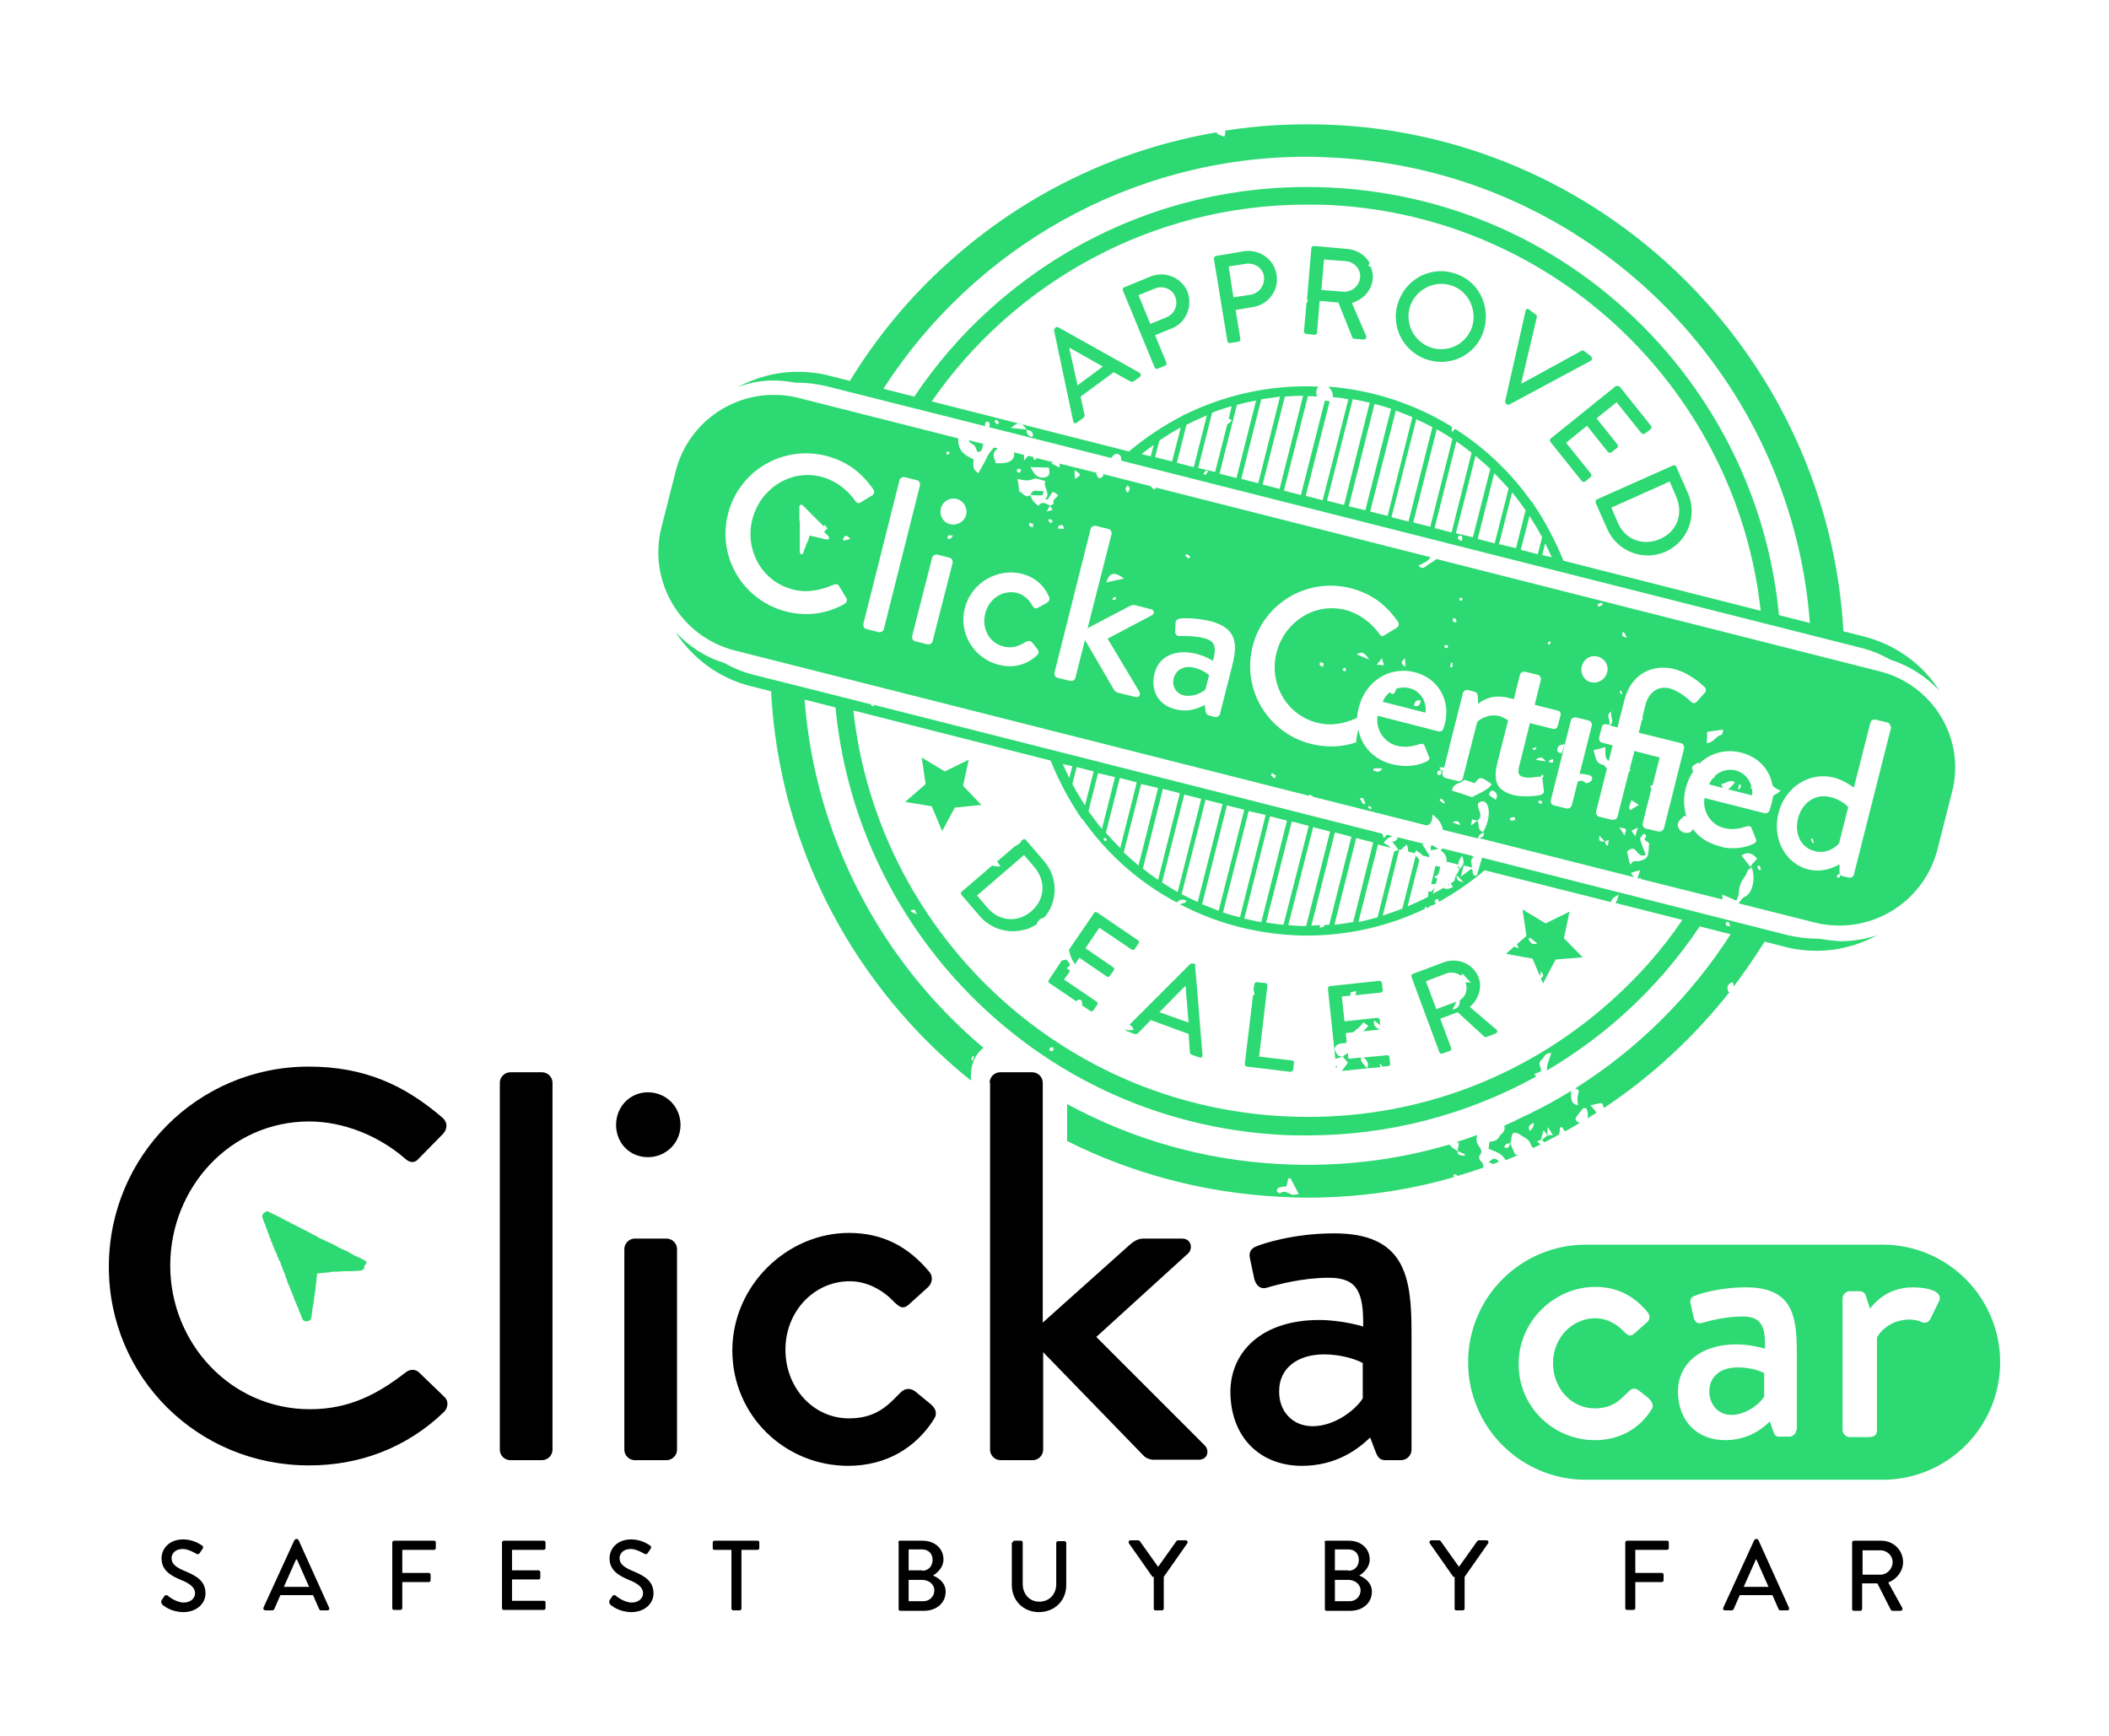
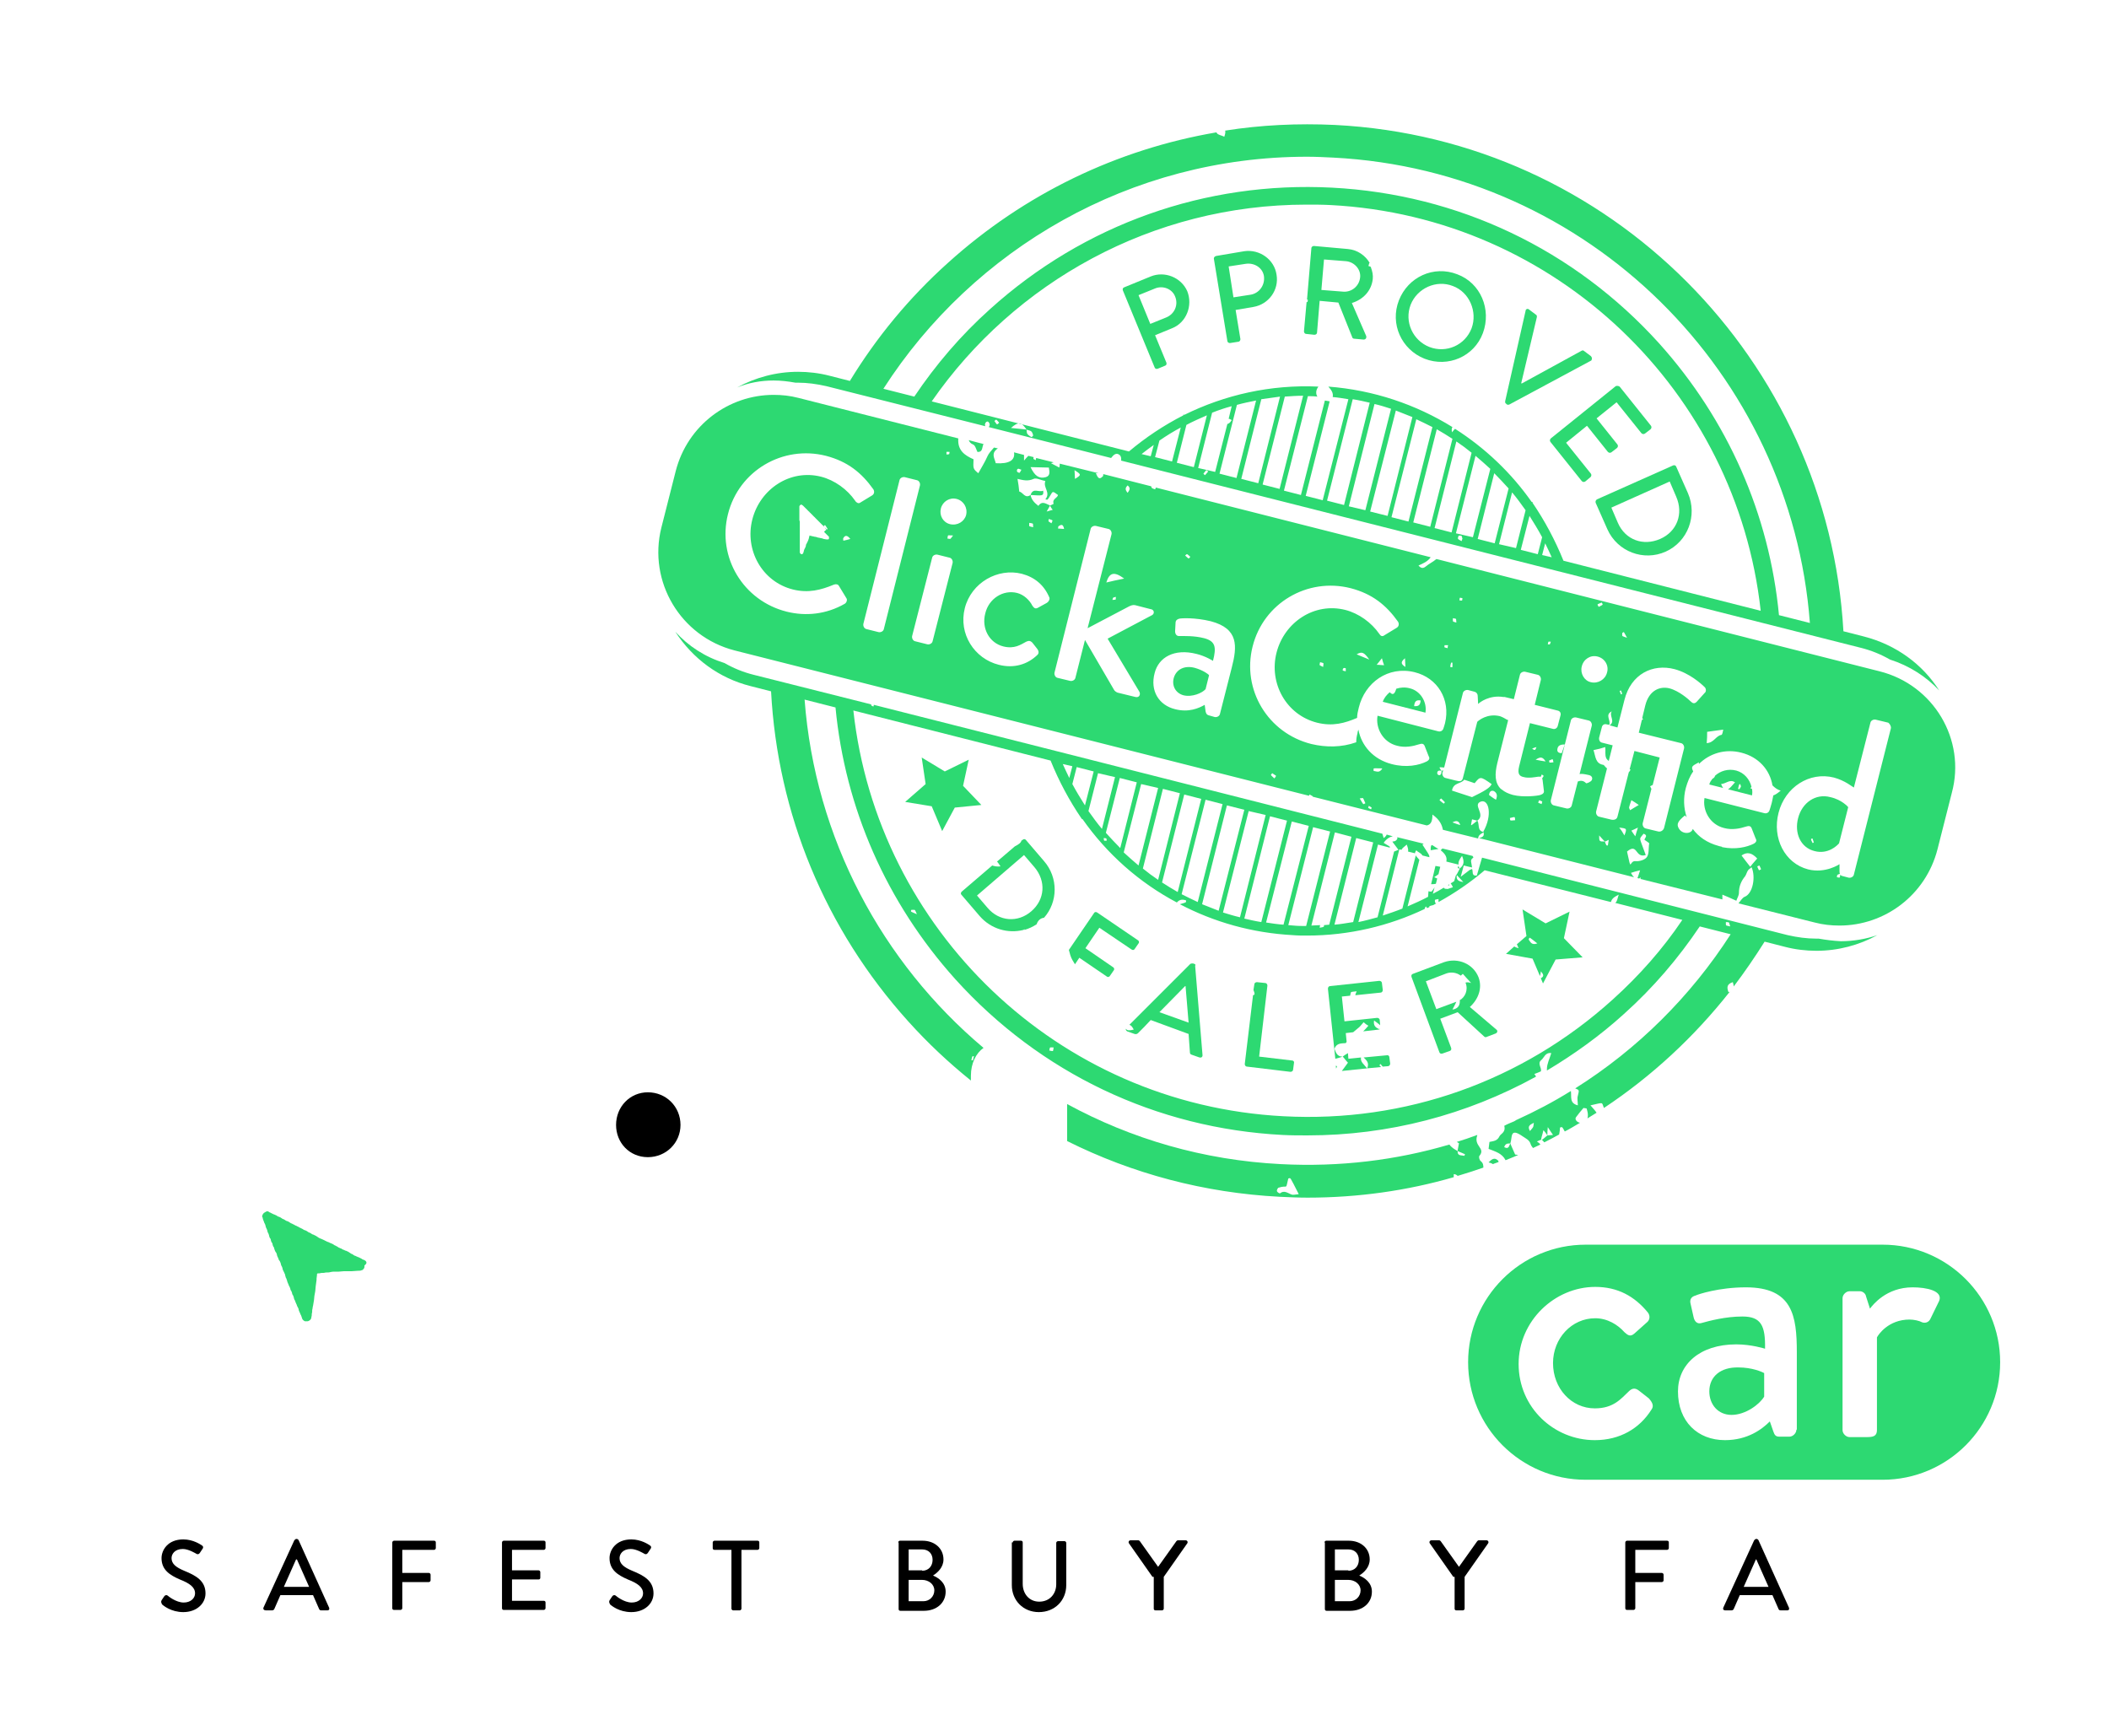
<svg xmlns="http://www.w3.org/2000/svg" version="1.1" id="Layer_1" x="0px" y="0px" viewBox="0 0 484.4 398.7" xml:space="preserve" class="certified-svg pt-lg-16" style="enable-background:new 0 0 484.4 398.7;" data-v-36ff7e27="">
  <style type="text/css" data-v-36ff7e27="">
	.st0 {
    fill: #2DD972;
  }

  .st1 {
    fill: black;
  }
</style>
  <g data-v-36ff7e27="">
    <g data-v-36ff7e27="">
      <path d="M392.6,319.6c0,3,2,5.4,5.1,5.4c3.3,0,6.5-2.5,7.5-4.2v-5.4c-0.5-0.3-2.8-1.3-5.9-1.3    C395.3,314,392.6,316.1,392.6,319.6z" class="st0" data-v-36ff7e27="" />
      <path d="M432.4,285.9h-68.2c-14.9,0-27,12.1-27,27s12.1,27,27,27h68.2c14.9,0,27-12.1,27-27    C459.4,298,447.3,285.9,432.4,285.9z M379.3,323.8c-2.7,4.3-7.2,7-13,7c-9.4,0-17.5-7.5-17.5-17.5c0-9.9,8.3-17.7,17.6-17.7    c5.1,0,9,2.1,12.1,5.9c0.6,0.8,0.4,1.8-0.3,2.3l-2.8,2.5c-1,0.9-1.6,0.3-2.3-0.3c-1.5-1.7-3.9-3.2-6.7-3.2    c-5.4,0-9.7,4.6-9.7,10.3c0,5.8,4.2,10.4,9.6,10.4c4.3,0,6-2.2,7.8-3.9c0.8-0.8,1.5-0.8,2.3-0.2l2.3,1.8    C379.6,322.2,379.9,323,379.3,323.8z M412.6,328.4c0,0.8-0.8,1.6-1.6,1.6h-2.3c-0.8,0-1.1-0.3-1.4-1.2l-0.8-2.3    c-1.8,1.8-5.1,4.3-10.3,4.3c-6.3,0-10.8-4.3-10.8-11.2c0-6.1,4.9-10.8,13.4-10.8c3.5,0,6.6,1,6.6,1c0.1-5.3-0.9-7.4-5.2-7.4    c-3.9,0-7.6,1-9.4,1.5c-1,0.3-1.6-0.4-1.8-1.3l-0.7-3.1c-0.3-1.1,0.3-1.7,1.1-1.9c0.6-0.3,5.4-1.9,11.6-1.9    c10.7,0,11.7,6.5,11.7,14.9v17.8H412.6z M445.4,298.8l-2,4.1c-0.4,0.9-1.3,1.1-2,0.8c-0.5-0.3-1.8-0.6-2.8-0.6    c-4.9,0-7.2,3.5-7.5,4.1v21.3c0,1.4-0.9,1.6-2.3,1.6h-4c-0.8,0-1.6-0.8-1.6-1.6v-30.3c0-0.8,0.8-1.6,1.6-1.6h2.4    c0.6,0,1.3,0.5,1.4,1.2l0.9,2.8c0.6-0.8,3.7-4.9,9.8-4.9C442.5,295.7,446.3,296.5,445.4,298.8z" class="st0" data-v-36ff7e27="" />
    </g>
    <g data-v-36ff7e27="">
      <g data-v-36ff7e27="">
        <path d="M84.1,289.8c-0.1-0.2-0.3-0.3-0.5-0.4c-0.1,0-0.2-0.1-0.3-0.1c-0.1-0.1-0.2-0.1-0.3-0.2     c-0.2-0.1-0.4-0.2-0.6-0.3c-0.1,0-0.2-0.1-0.3-0.1c-0.1-0.1-0.3-0.1-0.4-0.2c-0.1,0-0.2-0.1-0.3-0.1c-0.1-0.1-0.2-0.1-0.3-0.2     c-0.1-0.1-0.3-0.2-0.4-0.2c-0.1-0.1-0.2-0.1-0.3-0.2c-0.1-0.1-0.2-0.1-0.3-0.2c-0.1-0.1-0.2-0.1-0.4-0.2     c-0.1-0.1-0.2-0.1-0.3-0.1c-0.1-0.1-0.3-0.1-0.4-0.2c-0.1,0-0.2-0.1-0.3-0.1c-0.1-0.1-0.2-0.1-0.3-0.2c-0.1,0-0.2-0.1-0.3-0.1     c-0.1-0.1-0.3-0.1-0.4-0.2s-0.2-0.1-0.3-0.2c-0.1,0-0.2-0.1-0.2-0.1c-0.1-0.1-0.3-0.1-0.4-0.2s-0.2-0.1-0.3-0.2     c-0.1-0.1-0.3-0.1-0.4-0.2c-0.1,0-0.2-0.1-0.3-0.1c-0.1-0.1-0.2-0.1-0.4-0.2c-0.1,0-0.2-0.1-0.3-0.1c-0.1-0.1-0.2-0.1-0.4-0.2     c-0.1-0.1-0.2-0.1-0.4-0.2c-0.1-0.1-0.3-0.1-0.4-0.2c-0.1,0-0.2-0.1-0.3-0.1c-0.1-0.1-0.3-0.1-0.4-0.2s-0.2-0.1-0.3-0.2     c-0.1-0.1-0.2-0.1-0.3-0.2c-0.2-0.1-0.4-0.2-0.6-0.3c-0.1,0-0.2-0.1-0.3-0.1c-0.1-0.1-0.2-0.1-0.3-0.2c-0.1-0.1-0.2-0.1-0.4-0.2     c-0.1,0-0.2-0.1-0.2-0.1c-0.1-0.1-0.2-0.1-0.3-0.2c-0.1-0.1-0.2-0.1-0.4-0.2c-0.1,0-0.2-0.1-0.3-0.1c-0.1-0.1-0.2-0.1-0.3-0.2     c-0.2-0.1-0.4-0.2-0.6-0.3c-0.1,0-0.2-0.1-0.2-0.1c-0.1-0.1-0.2-0.1-0.4-0.2c-0.1-0.1-0.2-0.1-0.4-0.2c-0.1,0-0.2-0.1-0.2-0.1     c-0.1-0.1-0.2-0.1-0.4-0.2c-0.1-0.1-0.2-0.1-0.4-0.2c-0.1,0-0.2-0.1-0.2-0.1c-0.1-0.1-0.2-0.1-0.3-0.2c-0.1-0.1-0.2-0.1-0.4-0.2     c-0.1,0-0.2-0.1-0.3-0.1c-0.1-0.1-0.2-0.1-0.3-0.2c-0.1-0.1-0.2-0.1-0.4-0.2c-0.1,0-0.2-0.1-0.2-0.1c-0.1-0.1-0.2-0.1-0.3-0.2     c-0.1-0.1-0.2-0.1-0.4-0.2c-0.1,0-0.2-0.1-0.3-0.1c-0.1-0.1-0.2-0.1-0.3-0.2s-0.3-0.1-0.4-0.2c-0.1,0-0.2-0.1-0.3-0.1     c-0.2-0.1-0.4-0.2-0.6-0.3c-0.1-0.1-0.3-0.1-0.4-0.2c0,0-0.1,0-0.1-0.1c-0.2-0.1-0.4-0.1-0.6,0c-0.2,0.1-0.3,0.2-0.5,0.3     c-0.2,0.2-0.4,0.5-0.4,0.8c0,0.1,0,0.2,0.1,0.2v0.1c0,0.1,0.1,0.3,0.1,0.4c0.1,0.2,0.1,0.3,0.2,0.5c0,0.1,0.1,0.2,0.1,0.3     c0.1,0.1,0.1,0.2,0.2,0.4c0,0.1,0.1,0.2,0.1,0.4c0,0.1,0.1,0.2,0.1,0.3c0.1,0.1,0.1,0.3,0.2,0.4c0,0.1,0.1,0.2,0.1,0.4     c0,0.1,0.1,0.2,0.1,0.3c0.1,0.1,0.1,0.2,0.2,0.4c0,0.1,0.1,0.2,0.1,0.4c0,0.1,0.1,0.2,0.1,0.3c0,0.1,0.1,0.2,0.2,0.3     c0,0.1,0.1,0.2,0.1,0.4c0,0.1,0.1,0.2,0.1,0.3c0,0.1,0.1,0.2,0.2,0.3c0,0.1,0.1,0.2,0.1,0.4c0,0.1,0.1,0.2,0.1,0.3     c0,0.1,0.1,0.2,0.2,0.3c0,0.1,0.1,0.3,0.1,0.4c0.1,0.3,0.2,0.6,0.4,0.8c0.1,0.2,0.2,0.4,0.2,0.6c0,0.1,0.1,0.2,0.1,0.3     c0.1,0.1,0.1,0.3,0.2,0.4c0,0.1,0.1,0.2,0.1,0.3c0,0.1,0.1,0.2,0.2,0.3c0.1,0.1,0.1,0.3,0.2,0.4c0,0.1,0.1,0.2,0.1,0.4     c0,0.1,0.1,0.2,0.1,0.3c0.1,0.1,0.1,0.2,0.2,0.4c0,0.1,0.1,0.2,0.1,0.4c0,0.1,0.1,0.2,0.1,0.3c0.1,0.1,0.1,0.2,0.2,0.4     c0.1,0.1,0.1,0.3,0.2,0.4c0,0.1,0.1,0.2,0.1,0.4c0,0.1,0.1,0.2,0.1,0.4c0.1,0.1,0.1,0.2,0.2,0.4c0,0.1,0.1,0.2,0.1,0.3     c0,0.1,0.1,0.2,0.1,0.4c0.1,0.1,0.1,0.3,0.2,0.4c0,0.1,0.1,0.2,0.1,0.3c0,0.1,0.1,0.2,0.1,0.2c0.1,0.1,0.1,0.3,0.2,0.4     c0,0.1,0.1,0.2,0.1,0.4c0,0.1,0.1,0.2,0.1,0.2c0.1,0.1,0.1,0.2,0.2,0.4c0,0.1,0.1,0.2,0.1,0.4c0,0.1,0.1,0.2,0.1,0.2     c0.1,0.1,0.1,0.2,0.2,0.4c0,0.1,0.1,0.2,0.1,0.4c0,0.1,0.1,0.2,0.1,0.3c0.1,0.1,0.1,0.2,0.2,0.4c0,0.1,0.1,0.2,0.1,0.3     c0.1,0.1,0.1,0.3,0.2,0.4c0,0.1,0.1,0.2,0.1,0.3c0,0.1,0.1,0.2,0.2,0.4c0.1,0.2,0.2,0.4,0.2,0.6c0,0.1,0.1,0.2,0.1,0.3     c0.1,0.1,0.1,0.3,0.2,0.4c0,0.1,0.1,0.2,0.1,0.3c0.1,0.1,0.1,0.2,0.2,0.4c0,0.1,0.1,0.2,0.1,0.3c0,0.1,0.1,0.2,0.1,0.3     c0,0.1,0.1,0.1,0.1,0.2c0.1,0.1,0.1,0.1,0.2,0.2s0.2,0.1,0.3,0.2c0.2,0,0.4,0,0.6,0s0.3-0.1,0.5-0.2c0.3-0.2,0.4-0.5,0.4-0.7     c0.1-0.3,0.1-0.5,0.1-0.8c0.1-0.3,0.1-0.6,0.1-0.9c0.1-0.3,0.1-0.7,0.2-1c0.1-0.4,0.1-0.8,0.2-1.2c0-0.3,0.1-0.6,0.1-1     c0.1-0.4,0.1-0.7,0.2-1.1c0-0.4,0.1-0.7,0.1-1.1c0.1-0.5,0.1-1,0.2-1.5c0-0.1,0-0.2,0-0.3c0-0.3,0.1-0.5,0.1-0.8     c0-0.1,0-0.1,0-0.2s0.1-0.2,0.2-0.2c0.3,0,0.5,0,0.8-0.1c0.3,0,0.7,0,1-0.1c0.4,0,0.8,0,1.1-0.1c0.4-0.1,0.8-0.1,1.1-0.1     c0.3,0,0.6,0,0.8,0c0.4,0,0.8-0.1,1.2-0.1c0.3,0,0.6,0,0.9,0c0.1,0,0.2,0,0.3,0c0.2,0,0.4,0,0.6,0c0.5,0,0.9-0.1,1.4-0.1     c0.3,0,0.6,0,0.8-0.1c0.1,0,0.2-0.1,0.3-0.1c0.2-0.2,0.4-0.4,0.4-0.7c0-0.1,0-0.2,0-0.3C84.3,290.2,84.2,290,84.1,289.8z" class="st0" data-v-36ff7e27="" />
      </g>
    </g>
    <g data-v-36ff7e27="">
      <g data-v-36ff7e27="">
        <path d="M141.5,258.4c0-4.2,3.2-7.5,7.3-7.5c4.2,0,7.5,3.3,7.5,7.5c0,4.1-3.3,7.4-7.5,7.4S141.5,262.5,141.5,258.4z" class="st1" data-v-36ff7e27="" />
      </g>
    </g>
    <g data-v-36ff7e27="">
      <g data-v-36ff7e27="">
-         <path d="M70.9,245c12.9,0,22.1,4.3,30.8,11.8c1.1,1,1.1,2.5,0.1,3.6l-5.6,5.7c-0.9,1.1-2,1.1-3.2,0     c-6-5.2-14.1-8.5-22-8.5c-18.2,0-31.9,15.3-31.9,33.1c0,17.8,13.9,33,32.1,33c9.3,0,15.8-3.7,21.9-8.4c1.1-0.9,2.3-0.8,3.1-0.1     l5.9,5.7c1,0.9,0.8,2.5-0.1,3.4c-8.7,8.4-19.6,12.3-30.9,12.3C45.5,336.7,25,316.4,25,291C25,265.5,45.5,245,70.9,245z      M114.8,248.7c0-1.3,1.1-2.4,2.4-2.4h7.3c1.3,0,2.4,1.1,2.4,2.4V333c0,1.3-1.1,2.4-2.4,2.4h-7.3c-1.3,0-2.4-1.1-2.4-2.4V248.7z      M143.4,286.9c0-1.3,1.1-2.4,2.4-2.4h7.3c1.3,0,2.4,1.1,2.4,2.4V333c0,1.3-1.1,2.4-2.4,2.4h-7.3c-1.3,0-2.4-1.1-2.4-2.4V286.9z      M195,283.2c7.8,0,13.7,3.2,18.5,9c0.9,1.1,0.6,2.7-0.5,3.6l-4.2,3.8c-1.5,1.4-2.4,0.4-3.4-0.5c-2.3-2.5-6-4.8-10.2-4.8     c-8.3,0-14.8,7-14.8,15.7c0,8.8,6.4,15.8,14.6,15.8c6.5,0,9.2-3.3,11.8-5.9c1.1-1.1,2.3-1.1,3.4-0.3l3.4,2.8     c1.3,1,1.8,2.3,0.9,3.6c-4.1,6.5-10.9,10.7-19.7,10.7c-14.3,0-26.6-11.3-26.6-26.6C168.3,295.1,180.9,283.2,195,283.2z      M227.3,248.7c0-1.3,1.1-2.4,2.4-2.4h7.4c1.3,0,2.4,1.1,2.4,2.4v55.1l19.9-17.8c0.9-0.8,1.9-1.5,3.2-1.5h8.9     c2.2,0,2.5,2.4,1.4,3.4l-21.1,19.2l24.9,24.9c1.1,1.1,0.8,3.3-1.4,3.3h-10.4c-0.9,0-1.9-0.5-2.3-1l-23-23.7V333     c0,1.3-1.1,2.4-2.4,2.4h-7.4c-1.3,0-2.4-1.1-2.4-2.4v-84.3H227.3z M303,303.2c5.3,0,10.1,1.5,10.1,1.5c0.1-8-1.4-11.2-7.9-11.2     c-5.9,0-11.6,1.5-14.3,2.3c-1.5,0.4-2.4-0.6-2.8-2l-1-4.7c-0.4-1.7,0.5-2.5,1.7-2.9c0.9-0.4,8.1-2.9,17.6-2.9     c16.3,0,17.8,9.9,17.8,22.7v27c0,1.3-1.1,2.4-2.4,2.4h-3.6c-1.1,0-1.7-0.5-2.2-1.8l-1.3-3.4c-2.8,2.7-7.8,6.5-15.7,6.5     c-9.5,0-16.4-6.5-16.4-17.1C282.7,310.3,290,303.2,303,303.2z M301.5,327.6c5.1,0,9.9-3.8,11.5-6.4v-8.1c-0.8-0.5-4.3-2-8.9-2     c-6.1,0-10.3,3.2-10.3,8.4C293.7,324.1,296.8,327.6,301.5,327.6z" class="st1" data-v-36ff7e27="" />
-       </g>
+         </g>
    </g>
    <g data-v-36ff7e27="">
      <g data-v-36ff7e27="">
        <path d="M37.1,367.6c0.2-0.3,0.4-0.6,0.6-0.9c0.2-0.3,0.5-0.4,0.8-0.2c0.1,0.1,1.9,1.6,3.7,1.6c1.6,0,2.6-1,2.6-2.1     c0-1.4-1.2-2.3-3.5-3.2c-2.3-1-4.2-2.2-4.2-4.9c0-1.8,1.4-4.3,5-4.3c2.3,0,4,1.2,4.3,1.4c0.2,0.1,0.4,0.4,0.1,0.8     c-0.2,0.3-0.4,0.6-0.6,0.9c-0.2,0.3-0.5,0.4-0.8,0.2c-0.2-0.1-1.8-1.1-3.1-1.1c-1.9,0-2.6,1.2-2.6,2.1c0,1.3,1,2.1,2.9,2.9     c2.7,1.1,4.9,2.3,4.9,5.2c0,2.4-2.1,4.3-5.1,4.3c-2.8,0-4.6-1.5-4.9-1.8C37.1,368.2,36.9,368,37.1,367.6z" class="st1" data-v-36ff7e27="" />
      </g>
      <g data-v-36ff7e27="">
        <path d="M60.5,369.3l7.1-15.5c0.1-0.1,0.3-0.3,0.4-0.3h0.2c0.1,0,0.3,0.1,0.4,0.3l7,15.5c0.1,0.3,0,0.6-0.4,0.6h-1.4     c-0.3,0-0.4-0.1-0.5-0.3l-1.4-3.2h-7.5c-0.5,1.1-0.9,2.1-1.4,3.2c-0.1,0.2-0.3,0.3-0.5,0.3h-1.4     C60.6,369.9,60.4,369.6,60.5,369.3z M71,364.5l-2.8-6.3H68l-2.8,6.3H71z" class="st1" data-v-36ff7e27="" />
      </g>
      <g data-v-36ff7e27="">
        <path d="M90.1,354.3c0-0.2,0.2-0.4,0.4-0.4h9.2c0.3,0,0.4,0.2,0.4,0.4v1.3c0,0.2-0.2,0.4-0.4,0.4h-7.3v5.3h6.1     c0.2,0,0.4,0.2,0.4,0.4v1.3c0,0.2-0.2,0.4-0.4,0.4h-6.1v6c0,0.2-0.2,0.4-0.4,0.4h-1.5c-0.3,0-0.4-0.2-0.4-0.4     C90.1,369.4,90.1,354.3,90.1,354.3z" class="st1" data-v-36ff7e27="" />
      </g>
      <g data-v-36ff7e27="">
        <path d="M115.3,354.3c0-0.2,0.2-0.4,0.4-0.4h9.2c0.3,0,0.4,0.2,0.4,0.4v1.3c0,0.2-0.2,0.4-0.4,0.4h-7.3v4.7h6.1     c0.2,0,0.4,0.2,0.4,0.4v1.3c0,0.3-0.2,0.4-0.4,0.4h-6.1v4.9h7.3c0.3,0,0.4,0.2,0.4,0.4v1.3c0,0.2-0.2,0.4-0.4,0.4h-9.2     c-0.3,0-0.4-0.2-0.4-0.4V354.3z" class="st1" data-v-36ff7e27="" />
      </g>
      <g data-v-36ff7e27="">
        <path d="M140,367.6c0.2-0.3,0.4-0.6,0.6-0.9c0.2-0.3,0.5-0.4,0.8-0.2c0.1,0.1,1.9,1.6,3.7,1.6c1.6,0,2.6-1,2.6-2.1     c0-1.4-1.2-2.3-3.5-3.2c-2.3-1-4.2-2.2-4.2-4.9c0-1.8,1.4-4.3,5-4.3c2.3,0,4,1.2,4.3,1.4c0.2,0.1,0.4,0.4,0.1,0.8     c-0.2,0.3-0.4,0.6-0.6,0.9c-0.2,0.3-0.5,0.4-0.8,0.2c-0.2-0.1-1.8-1.1-3.1-1.1c-1.9,0-2.6,1.2-2.6,2.1c0,1.3,1,2.1,2.9,2.9     c2.7,1.1,4.9,2.3,4.9,5.2c0,2.4-2.1,4.3-5.1,4.3c-2.8,0-4.6-1.5-4.9-1.8C140,368.2,139.8,368,140,367.6z" class="st1" data-v-36ff7e27="" />
      </g>
      <g data-v-36ff7e27="">
        <path d="M167.8,356h-3.7c-0.3,0-0.4-0.2-0.4-0.4v-1.3c0-0.2,0.2-0.4,0.4-0.4h9.9c0.3,0,0.4,0.2,0.4,0.4v1.3     c0,0.2-0.2,0.4-0.4,0.4h-3.7v13.5c0,0.2-0.2,0.4-0.4,0.4h-1.5c-0.2,0-0.4-0.2-0.4-0.4V356H167.8z" class="st1" data-v-36ff7e27="" />
      </g>
      <g data-v-36ff7e27="">
        <path d="M206.3,354.3c0-0.2,0.2-0.4,0.4-0.4h5.2c2.8,0,4.8,1.8,4.8,4.3c0,1.8-1.3,3-2.4,3.7c1.2,0.5,2.9,1.6,2.9,3.7     c0,2.6-2.1,4.4-5,4.4h-5.4c-0.3,0-0.4-0.2-0.4-0.4v-15.3H206.3z M212.1,367.8c1.4,0,2.5-1.1,2.5-2.5s-1.3-2.4-2.8-2.4h-3.1v4.9     H212.1z M211.8,360.8c1.5,0,2.4-1.1,2.4-2.5s-0.9-2.4-2.4-2.4h-3.1v4.8h3.1V360.8z" class="st1" data-v-36ff7e27="" />
      </g>
      <g data-v-36ff7e27="">
        <path d="M232.6,354.3c0-0.2,0.2-0.4,0.4-0.4h1.5c0.3,0,0.4,0.2,0.4,0.4v9.5c0,2.3,1.5,4.1,3.8,4.1     c2.4,0,3.9-1.8,3.9-4v-9.5c0-0.2,0.2-0.4,0.4-0.4h1.5c0.2,0,0.4,0.2,0.4,0.4v9.7c0,3.5-2.6,6.2-6.3,6.2c-3.6,0-6.2-2.7-6.2-6.2     v-9.8H232.6z" class="st1" data-v-36ff7e27="" />
      </g>
      <g data-v-36ff7e27="">
        <path d="M264.7,362.2l-5.4-7.7c-0.2-0.3,0-0.7,0.4-0.7h1.7c0.2,0,0.3,0.1,0.4,0.2l4.2,5.9l4.2-5.9     c0.1-0.1,0.2-0.2,0.4-0.2h1.7c0.4,0,0.6,0.4,0.4,0.7l-5.4,7.7v7.3c0,0.2-0.2,0.4-0.4,0.4h-1.5c-0.3,0-0.4-0.2-0.4-0.4v-7.3H264.7     z" class="st1" data-v-36ff7e27="" />
      </g>
      <g data-v-36ff7e27="">
        <path d="M304.2,354.3c0-0.2,0.2-0.4,0.4-0.4h5.2c2.8,0,4.8,1.8,4.8,4.3c0,1.8-1.3,3-2.4,3.7c1.2,0.5,2.9,1.6,2.9,3.7     c0,2.6-2.1,4.4-5,4.4h-5.4c-0.3,0-0.4-0.2-0.4-0.4v-15.3H304.2z M310,367.8c1.4,0,2.5-1.1,2.5-2.5s-1.3-2.4-2.8-2.4h-3.1v4.9H310     z M309.7,360.8c1.5,0,2.4-1.1,2.4-2.5s-0.9-2.4-2.4-2.4h-3.1v4.8h3.1V360.8z" class="st1" data-v-36ff7e27="" />
      </g>
      <g data-v-36ff7e27="">
        <path d="M333.8,362.2l-5.4-7.7c-0.2-0.3,0-0.7,0.4-0.7h1.7c0.2,0,0.3,0.1,0.4,0.2l4.2,5.9l4.2-5.9     c0.1-0.1,0.2-0.2,0.4-0.2h1.7c0.4,0,0.6,0.4,0.4,0.7l-5.4,7.7v7.3c0,0.2-0.2,0.4-0.4,0.4h-1.5c-0.3,0-0.4-0.2-0.4-0.4v-7.3H333.8     z" class="st1" data-v-36ff7e27="" />
      </g>
      <g data-v-36ff7e27="">
        <path d="M373.3,354.3c0-0.2,0.2-0.4,0.4-0.4h9.2c0.3,0,0.4,0.2,0.4,0.4v1.3c0,0.2-0.2,0.4-0.4,0.4h-7.3v5.3h6.1     c0.2,0,0.4,0.2,0.4,0.4v1.3c0,0.2-0.2,0.4-0.4,0.4h-6.1v6c0,0.2-0.2,0.4-0.4,0.4h-1.5c-0.3,0-0.4-0.2-0.4-0.4L373.3,354.3     L373.3,354.3z" class="st1" data-v-36ff7e27="" />
      </g>
      <g data-v-36ff7e27="">
        <path d="M395.8,369.3l7.1-15.5c0.1-0.1,0.3-0.3,0.4-0.3h0.2c0.1,0,0.3,0.1,0.4,0.3l7,15.5c0.1,0.3,0,0.6-0.4,0.6H409     c-0.3,0-0.4-0.1-0.5-0.3l-1.4-3.2h-7.5c-0.5,1.1-0.9,2.1-1.4,3.2c-0.1,0.2-0.3,0.3-0.5,0.3h-1.4     C395.8,369.9,395.7,369.6,395.8,369.3z M406.2,364.5l-2.8-6.3h-0.1l-2.8,6.3H406.2z" class="st1" data-v-36ff7e27="" />
      </g>
      <g data-v-36ff7e27="">
-         <path d="M425.4,354.3c0-0.2,0.2-0.4,0.4-0.4h6.3c2.8,0,5,2.2,5,4.9c0,2.1-1.4,3.9-3.4,4.7l3.2,5.8     c0.2,0.3,0,0.7-0.4,0.7h-1.8c-0.2,0-0.3-0.1-0.4-0.2l-3.1-6.1h-3.5v5.9c0,0.2-0.2,0.4-0.4,0.4h-1.5c-0.3,0-0.4-0.2-0.4-0.4     L425.4,354.3L425.4,354.3z M431.9,361.7c1.5,0,2.8-1.3,2.8-2.9c0-1.5-1.3-2.7-2.8-2.7h-4.1v5.6H431.9z" class="st1" data-v-36ff7e27="" />
-       </g>
+         </g>
    </g>
    <g data-v-36ff7e27="">
      <path d="M249.3,217.8l3.2-4.7l7.4,5c0.3,0.2,0.6,0.1,0.7-0.1l0.9-1.3c0.2-0.2,0.1-0.6-0.1-0.7l-9.4-6.4    c-0.3-0.2-0.6-0.1-0.7,0.1l-5.8,8.5c0.2,0.8,0.4,1.6,0.8,2.3c0.2,0.3,0.4,0.7,0.6,1l1-1.5l6.3,4.3c0.2,0.2,0.6,0.1,0.7-0.1    l0.9-1.3c0.2-0.2,0.1-0.6-0.1-0.7L249.3,217.8z" class="st0" data-v-36ff7e27="" />
      <path d="M337.6,231.3c2-1.8,2.9-4.4,2-6.8c-1.2-3.1-4.7-4.6-7.9-3.5l-7.2,2.7c-0.3,0.1-0.4,0.4-0.3,0.7l6.4,17.3    c0.1,0.3,0.4,0.4,0.7,0.3l1.7-0.6c0.3-0.1,0.4-0.4,0.3-0.7l-2.5-6.7l4-1.5l6.1,5.6c0.1,0.1,0.3,0.2,0.5,0.1l2.1-0.8    c0.5-0.2,0.5-0.7,0.2-0.9L337.6,231.3z M335.2,229.8c0,0,0.1,0,0.1,0.1c0,0.9-0.3,1.8-1.7,2c0.5-0.9,0.7-1.4,0.9-1.8l-4.6,1.7    l-2.4-6.4l4.7-1.8c1.1-0.4,2.4-0.2,3.3,0.5c0.2-0.1,0.3-0.3,0.5-0.4c0.4,0.5,1,1.1,1.9,2.1c-0.6-0.2-0.9-0.2-1.3-0.1    C337.3,227.4,336.5,229.1,335.2,229.8z" class="st0" data-v-36ff7e27="" />
      <path d="M318.5,242.4l-5.3,0.5c0.6,0.6,1.4,1.2,0.8,2.5l3.2-0.3c-0.5-0.5-0.4-0.4-0.1-0.7c0.2,0.3,0.4,0.5,0.5,0.6    l1.2-0.1c0.3,0,0.5-0.3,0.5-0.6l-0.2-1.5C319.1,242.6,318.9,242.3,318.5,242.4z" class="st0" data-v-36ff7e27="" />
      <path d="M417.7,215.6c-0.2,0-0.4,0-0.6,0c-2.1,0-4.3-0.3-6.5-0.8L340.4,197c-0.4,1.4-0.8,2.7-1.2,4.1    c-1.3,0.2-0.8-1-1.1-1.5c-0.2,0.1-0.4,0.2-0.5,0.2c-0.7,0.5-1.4,1.1-2.1,1.6l0.7-2.6l1.2,0.3c0.5,0.1,0.6,0.1,0.7,0.2    c-0.1-1.3-0.6-1.7,0.3-2.3c0,0,0-0.2-0.2-0.4l-6.9-1.7c-0.1,0.1-0.3,0.3-0.4,0.4c1.1,0.9,1.5,1.6,1.3,2.6l2.8,0.7    c-0.1-0.7,0.3-1.3,0.8-2c1,2.2-0.5,2.7-0.5,2.9c-0.2-0.2-0.3-0.5-0.3-0.7l-0.2,0.6c0.2,0,0.3,0.1,0.5,0.1l0,0l0,0l0,0    c-0.6,1.2-0.8,1.5-0.9,1.6l0,0l0,0c0,0,0,0,0-0.1l-0.4,1.4c-0.3,0.2-0.6,0.4-0.8,0.5c0.1,0.2,0.3,0.4,0.5,0.9    c-0.4,0.1-0.8,0.3-1.2,0.4c-0.5-0.1-0.6,0.1-0.9-0.3c-0.8,0.5-1.7,1-2.5,1.4l0.4-1.5c-0.2,0.4-0.5,0.7-0.7,1c-0.3,0-0.5,0-0.7-0.1    L328,206c-1.5,0.8-3.1,1.5-4.7,2.2l2.7-10.7c-0.2-0.2-0.4-0.5-0.6-0.7c-0.1-0.1-0.2-0.2-0.2-0.4l-3.1,12.3c-1.5,0.6-3,1.1-4.5,1.6    l3.8-15.2l0.5,0.1c0.1-0.3,0.5-0.6,1.2-1.2c0.3,0.8,0.4,1.2,0.3,1.6l1.6,0.4c0-0.2,0.1-0.4,0.3-0.7c0.4,0.5,1.1,0.6,1.4,1.2    l1.6,0.4v-0.1c0-0.5-0.4-0.9-1.6-2.8c0.1-0.1,0.2-0.1,0.3-0.2l-6.1-1.5c0.1,0.2,0.1,0.4-0.2,0.7c-0.9,0.8-1.6-0.7,0.5,2.2    c-0.3,0.1-0.7,0.3-1,0.4l-3.8,15.1c-1.5,0.4-2.9,0.8-4.4,1.1l4.5-17.8l2.7,0.7c0.1-0.3,0-0.2-1.4-1.1c0.7-1,1.5-1.4,2.1-1.5    l-1.4-0.4c-0.1,0.3-0.4,0.6-0.7,0.8c-0.1-0.4-0.2-0.7-0.3-1l-116.8-29.6c0,0.1,0,0.2-0.1,0.4c-0.6-0.3-0.5-0.2-0.5-0.5l-27-6.8    c-2.4-0.6-4.6-1.5-6.7-2.7c-4.5-1.4-8.3-3.9-11.3-7.2c4,6.2,10.1,10.7,17.3,12.5l4.7,1.2c1.5,28.1,12.4,54.6,31.5,75.8    c4.5,5,9.3,9.5,14.4,13.6v-1.1c0-2.9,1.2-5.2,2.9-6.4c-23.3-19.6-38.7-48.2-41.1-80l7.1,1.8c2.2,23.1,11.7,44.8,27.5,62.4    c19.5,21.6,46.2,34.3,75.2,35.8c1.9,0.1,3.8,0.1,5.7,0.1c18.6,0,36.5-4.7,52.5-13.5c-0.1-0.2-0.2-0.4-0.4-0.6    c0.6-0.2,1-0.4,1.5-0.6c0.3-0.8-0.9-1.8,0.1-2.6c0.7-0.6,0.9-1.8,2.3-1.6c-0.4,1.3-1,2.5-1,3.6c0,0.1,0,0.3,0,0.4    c6.2-3.7,12.2-8,17.7-13c6.7-6,12.5-12.8,17.4-20.1l7.1,1.8c-9.2,14.3-21.4,26.4-35.7,35.4c1,0.4,0.9,0.4,0.6,1.7    c-0.2,0.6,0,1.4,0,2.2c-2-0.5-1.4-2-1.6-3.3c-4,2.5-8.2,4.7-12.6,6.7c-0.1,0.1-0.3,0.2-0.5,0.3l0,0c-0.7,0.3-1.5,0.6-2.2,1    c0.4,1.5-0.8,1.8-1.1,2.4c-0.5,1.1-1.4,1.1-2.3,1.3c-0.1,0.6-0.1,1-0.2,1.6c1.5,0.6,3.1,1,3.9,2.6c1-0.4,2-0.8,2.9-1.2    c-0.2,0-0.4-0.1-0.7-0.1c-0.9-2-1.1-2.5-1.1-2.6l0,0l0,0c-0.3,0.5-0.3,1.5-1.4,0.9c0.3-1.2,1.4-0.7,1.4-0.9l0,0l0,0l0,0l0,0    c0.5-1.3-0.2-3.7,2.8-1.6c0.7,0.5,1.6,0.8,1.9,1.9c0.1,0.3,0.3,0.5,0.5,0.8c0.6-0.3,1.1-0.5,1.7-0.8c-0.2-0.3-0.5-0.5-0.8-0.7    c0.5-0.2,0.8-0.4,1-0.4c-0.1-0.2,0.2-0.9,0.5-2.2c0.7,0.8,0.8,1.1,0.9,1.2l0,0c0-0.5,0-1,0.1-1.9c0.5,0.8,0.8,1.2,1.2,1.8    c-1.1,0.1-1.3,0.1-1.3,0.1l0,0l0,0l0,0l0,0c-0.7,0.6-1.1,1-1.3,1c0.2,0.1,0.3,0.3,0.6,0.6c1.2-0.6,2.3-1.2,3.4-1.8    c0.1-0.5,0.2-1.1,0.2-1.6c0.5-0.1,0.4-0.4,1.1,0.9c1.2-0.6,2.3-1.3,3.5-2c-0.7-0.1-1.3-0.8-0.9-1.3c0.5-0.7,1.1-1.4,1.7-2.1    c0.2,0,0.4,0.1,0.7,0.1c0.1,0.3,0.5,1.4,0.2,2.3c0.7-0.4,1.4-0.9,2.1-1.3c-0.3-0.5-0.8-1-1.4-1.7c3.2-0.7,2.5-0.8,3.1,0.6    c11-7.3,20.7-16.3,28.9-26.7c-0.1,0-0.2,0.1-0.3,0.1c-0.5-1.3-0.2-1.9,1-2.3c0.1,0.4,0.2,0.7,0.2,1c2.5-3.3,4.9-6.8,7.1-10.3    l4.7,1.2c2.3,0.6,4.8,0.9,7.2,0.9c5,0,9.8-1.3,14-3.6c-2.6,0.9-5.5,1.4-8.4,1.4C421,216.1,419.4,215.9,417.7,215.6z M223.7,242.6    c-0.3,1.1-0.1,1-0.6,0.9C223.4,242.4,223.2,242.7,223.7,242.6z M334.6,201c0.4,0.4,0.8,0.9,1.5,1.6    C334.2,202.4,334.6,201.3,334.6,201z M315.4,193.5l-4.6,18.3c-1.4,0.2-2.9,0.5-4.3,0.6l5-19.9L315.4,193.5z M310.4,192.2    l-5.1,20.2c-0.4,0-0.8,0.1-1.2,0.1c0,0.1,0,0.2,0,0.3c-0.2,0.2-0.5,0.2-1,0.3c0-0.2,0.1-0.4,0.1-0.6c-0.7,0-1.4,0.1-2,0.1    l5.4-21.4L310.4,192.2z M305.5,191l-5.5,21.7c-1,0-1.9,0-2.9-0.1c-0.4,0-0.8-0.1-1.2-0.1l5.7-22.5L305.5,191z M300.6,189.7    l-5.8,22.7c-1.4-0.1-2.7-0.3-4-0.5l5.9-23.2L300.6,189.7z M295.6,188.5l-5.9,23.3c-1.3-0.2-2.6-0.5-3.9-0.8l5.9-23.5L295.6,188.5z     M290.7,187.2l-5.9,23.5c-1.3-0.3-2.6-0.7-3.9-1.1l5.9-23.3L290.7,187.2z M285.8,186l-5.9,23.2c-1.3-0.5-2.5-1-3.8-1.5l5.7-22.7    L285.8,186z M280.8,184.7l-5.7,22.5c-1.3-0.6-2.5-1.2-3.7-1.8l5.5-21.7L280.8,184.7z M275.9,183.5l-5.4,21.4    c-1.2-0.7-2.4-1.4-3.6-2.2l5.1-20.2L275.9,183.5z M271,182.2l-5,19.9c-1.2-0.8-2.4-1.7-3.5-2.6l4.6-18.3L271,182.2z M266,181    l-4.5,17.8c-1.2-1-2.3-2-3.4-3l4-15.7L266,181z M261.1,179.7l-3.8,15.1c-1.1-1.1-2.2-2.3-3.3-3.5l3.2-12.6L261.1,179.7z     M254.2,193.1c-0.7,0-0.6,0.2-0.7-0.6C254.2,192.6,254.1,192.4,254.2,193.1z M256.1,178.5l-3,11.9c-1.1-1.3-2.1-2.7-3.1-4.1    l2.2-8.7L256.1,178.5z M247.3,176.2l3.9,1l-2,7.8c-1-1.6-2-3.2-2.9-4.9L247.3,176.2z M246.3,176l-0.7,2.7c-0.5-1-1-2.1-1.5-3.2    L246.3,176z M209.3,209c1.1,0,0.7-0.2,1.3,1C209,209.3,209.2,209.5,209.3,209z M241,241.3c0.2-0.9,0-0.7,1-0.7    C241.8,241.6,242.1,241.5,241,241.3z M370.4,229.6c-20.8,18.8-47.7,28.3-75.6,26.8c-52-2.7-93.3-43-98.8-93.2l45.3,11.5    c1.9,4.7,4.3,9.2,7.1,13.3v0.1h0.2c5.6,8,13,14.6,21.7,19.2c0.7-0.8,1.4-0.7,2.1-0.5c0,0.5,0.3,0.4-1.4,0.9    c7.8,4.1,16.6,6.6,25.9,7.1c1.1,0.1,2.2,0.1,3.3,0.1c9.6,0,18.8-2.2,27-6.1c0.1-0.2,0.1-0.4,0.3-0.6c0.1,0.1,0.2,0.3,0.3,0.4    c0.2-0.1,0.3-0.2,0.5-0.2l0,0c-0.1-0.3,0.1-0.3,0.9-0.5c0.2-0.1,0.5-0.3,0.7-0.4c-0.1,0-0.2,0-0.2-0.1c-0.1-0.1-0.2-0.5-0.1-0.7    c0.1-0.1,0.4-0.1,0.8-0.2c0,0.3,0,0.5,0,0.7c3.8-2.1,7.3-4.5,10.6-7.3l29,7.3c0.2-0.8,0.8-1.2,1.8-1.7c-0.3,0.8-0.3,1.5-0.8,1.9    l15.4,3.9C381.9,218,376.5,224.1,370.4,229.6z M396.4,211.8c0.9,0.1,0.6-0.2,1,1C396.3,212.5,396.4,212.8,396.4,211.8z     M351.4,259.8c-0.6-1.1-0.1-1.4,0.9-1.9C352.1,259.1,352.4,258.6,351.4,259.8z" class="st0" data-v-36ff7e27="" />
      <path d="M360.5,209.4l-5.5,2.7l-5.3-3.2l0.9,6.1l-2.2,1.9c0.1,0.3,0.3,0.6,0.4,0.9c-0.4-0.1-0.7-0.2-1-0.4l-1.9,1.7    l6.1,1.1l1.7,4c0.1-0.4,0.2-0.7,0.2-1.1c0.4,0.5,1,1.1,0,1.6l0.5,1.2l2.9-5.5l6.2-0.5l-4.3-4.4L360.5,209.4z M351.1,215.8    c0.3-0.6-0.1-0.7,2,0.9C351.7,217.2,351.5,216.3,351.1,215.8z" class="st0" data-v-36ff7e27="" />
-       <path d="M244.4,225l1.4-2c-0.3-0.2-0.5-0.4-0.8-0.6c1-0.9,1-0.5,0-2c-0.4,0.1-0.7,0.2-1.1,0.2l-3,4.5    c-0.2,0.2-0.1,0.6,0.1,0.7l6.2,4.2v-0.1c0.7-0.4,1.2-0.4,1.3,0.3c0.1,0.3,0.1,0.5,0,0.7l1.9,1.3c0.3,0.2,0.6,0.1,0.7-0.1l0.9-1.3    c0.2-0.2,0.1-0.6-0.1-0.7L244.4,225z" class="st0" data-v-36ff7e27="" />
      <path d="M274.3,221.4l-0.3-0.1c-0.1,0-0.4,0-0.6,0.1l-14,14c0.4,0.1,0.7,0.5,1,1.1c-0.9,0.2-1.5,0.3-1.8-0.2    c-0.1,0.2,0.1,0.5,0.3,0.6l1.7,0.6c0.3,0.1,0.6,0,0.8-0.2c1-1,2-2,2.9-3l8.7,3.2l0.3,4.2c0,0.3,0.1,0.5,0.5,0.6l1.7,0.6    c0.4,0.1,0.7-0.1,0.7-0.5l-1.7-20.6C274.7,221.7,274.5,221.4,274.3,221.4z M266.3,232.5l5.9-6h0.1l0.7,8.4L266.3,232.5z" class="st0" data-v-36ff7e27="" />
      <path d="M328.6,195.3c0.6-0.1,1.1-0.2,1.8-0.3c-0.6-0.3-1-0.6-1.3-0.8l-0.3-0.1C328.6,194.4,328.6,194.8,328.6,195.3z    " class="st0" data-v-36ff7e27="" />
      <path d="M308.2,246l5.8-0.6c-0.7-0.9-1.6-1.5-1.4-2.5l-2.9,0.3l-0.1-1.3c-0.3,0.2-0.7,0.4-1.2,0.8l0,0l0,0l0,0l0,0    c0.4,0.4,0.7,0.9,1.2,1.4C308.8,245.2,308.4,245.7,308.2,246z" class="st0" data-v-36ff7e27="" />
      <path d="M306.9,245.5c0-0.2,0.1-0.2,0.2-0.6c-0.1,0-0.2-0.1-0.3-0.1L306.9,245.5z" class="st0" data-v-36ff7e27="" />
      <path d="M296.8,243.6l-7.6-0.9l1.9-16.3c0-0.3-0.2-0.6-0.5-0.6l-1.9-0.2c-0.3,0-0.6,0.2-0.6,0.5l-0.2,1.3    c0.3,0.8,0.4,1.1-0.1,1.2l-1.9,15.8c0,0.3,0.2,0.6,0.5,0.6l10,1.2c0.3,0,0.6-0.2,0.6-0.5l0.2-1.5    C297.3,243.9,297.1,243.6,296.8,243.6z" class="st0" data-v-36ff7e27="" />
      <path d="M332.9,203.1c-0.1,0.1-0.2,0.1-0.3,0.2c0.1,0.1,0.1,0.1,0.1,0.2C332.8,203.4,332.8,203.3,332.9,203.1z" class="st0" data-v-36ff7e27="" />
      <path d="M308.3,242.7L308.3,242.7c-1.2,0-1.5-1-1.8-1.8c0.5-1.4,1.7-1.2,2.6-1.3c0.1-0.1,0.1-0.2,0.2-0.3l-0.2-2    l1.7-0.2c1.8-1.5,1.2-0.9,2.4-2.3c0.3,0.3,0.7,0.6,1.1,0.8c-0.5,0.6-0.9,1-1.2,1.3l3.5-0.4c0.2,0,0.3-0.1,0.4-0.2    c-0.2,0.1-0.3,0.1-0.4,0c-0.7-0.3-1.2-0.8-1-1.9c0.5,0.4,1,0.7,1.4,1.1l-0.1-1.2c0-0.3-0.3-0.5-0.6-0.5l-7.5,0.8l-0.6-5.7l2-0.2    h-0.1c0.3-1-0.2-0.8,1.5-1c-0.2,0.5-0.3,0.7-0.3,0.9l5.8-0.6c0.3,0,0.5-0.3,0.5-0.6l-0.2-1.6c0-0.3-0.3-0.5-0.6-0.5l-11.3,1.2    c-0.3,0-0.5,0.3-0.5,0.6l1.7,16.1C307.8,242.9,308.2,242.8,308.3,242.7z" class="st0" data-v-36ff7e27="" />
      <path d="M333.9,269.7c0.4,0,0.7,0.2,0.9,0.4c2-0.6,3.9-1.2,5.9-1.9c0-0.5,0-1-0.6-1.5c-0.3-0.2-0.5-1-0.3-1.2    c1.5-1.8-1.4-2.2-0.5-4.7v-0.1c-1.6,0.6-3.1,1.1-4.7,1.6c0.2,0.1,0.3,0.2,0.5,0.3c-0.3,1.4-0.3,1.7-0.3,1.8l0,0l0,0l0,0    c2,0.9,1.8,0.6,1.5,1.1c-0.6-0.2-1.6,0.1-1.5-1.1l0,0l0,0l0,0c-0.7-0.4-1.4-0.8-1.9-1.5c-12.2,3.6-25.2,5.2-38.7,4.5    c-17.8-0.9-34.4-5.8-49.1-13.8v8.5c15,7.5,31.5,11.9,48.8,12.8c2.2,0.1,4.3,0.2,6.4,0.2c11.6,0,22.9-1.6,33.6-4.7    C333.9,270.1,333.9,269.9,333.9,269.7z M296.7,274.4c-0.9-0.3-1.7-1.1-2.7-0.3c-0.1,0.1-0.7-0.3-0.7-0.5c-0.1-0.2,0.2-0.8,0.4-0.8    c2.2-0.7,1.5,0.7,2.2-2.1c0.6-0.1,0.2-0.7,2.4,3.6C297.4,274.4,297,274.5,296.7,274.4z" class="st0" data-v-36ff7e27="" />
      <path d="M285.8,57.7l-6.5,1.1c-0.3,0.1-0.5,0.3-0.5,0.6l3.1,18.9c0,0.3,0.3,0.5,0.6,0.5l1.9-0.3    c0.3,0,0.5-0.3,0.5-0.6l-1.1-6.7l4.1-0.7c3.5-0.6,5.9-3.9,5.3-7.4C292.7,59.6,289.3,57.2,285.8,57.7z M287.2,67.7l-3.9,0.6    l-1.1-7.1l3.9-0.6c2-0.3,3.9,0.9,4.2,2.8C290.6,65.5,289.2,67.4,287.2,67.7z" class="st0" data-v-36ff7e27="" />
      <path d="M314.3,61.1c0.2-0.5,0.1-0.7,0.3-0.7c-1-1.7-2.8-3-5-3.2l-7.8-0.7c-0.3,0-0.6,0.2-0.6,0.5l-1,11.8    c0.1,0,0.1,0,0.2,0.1c-0.1,0.4,0,0.5-0.3,0.5l-0.6,6.7c0,0.3,0.2,0.6,0.5,0.6l1.9,0.2c0.3,0,0.6-0.2,0.6-0.5l0.6-7.3l4.3,0.4    l3.2,8c0,0.1,0.2,0.3,0.4,0.3l2.2,0.2c0.5,0,0.7-0.4,0.6-0.8l-3.3-7.6c2.6-0.8,4.5-2.8,4.8-5.5c0.1-0.9-0.1-1.8-0.4-2.6    C314.9,61.2,314.6,61.2,314.3,61.1z M308.6,67l-5.1-0.4l0.6-7l5.1,0.4c1.9,0.2,3.4,1.9,3.2,3.7C312.2,65.7,310.5,67.1,308.6,67z" class="st0" data-v-36ff7e27="" />
      <path d="M334.7,63c-5.4-2.1-11.3,0.6-13.4,6s0.6,11.3,5.9,13.4c5.4,2.1,11.4-0.5,13.4-5.9S340.1,65,334.7,63z     M338,75.4c-1.5,3.9-5.8,5.8-9.7,4.3c-3.8-1.5-5.8-5.8-4.3-9.7c1.5-3.8,5.9-5.8,9.7-4.3C337.5,67.1,339.4,71.6,338,75.4z" class="st0" data-v-36ff7e27="" />
-       <path d="M261.7,85.6l-18.6-10.4c-0.2-0.1-0.5-0.1-0.6,0l-0.2,0.2c-0.1,0.1-0.2,0.4-0.2,0.5l4.4,20.9    c0.1,0.4,0.5,0.6,0.8,0.3l1.5-1.1c0.3-0.2,0.3-0.5,0.3-0.7c-0.3-1.4-0.6-2.8-0.9-4.2l7.6-5.6l3.8,2.1c0.2,0.1,0.5,0.2,0.8,0    l1.5-1.1C262.1,86.3,262,85.8,261.7,85.6z M247.5,88.5l-1.9-8.5l0.1-0.1l7.6,4.3L247.5,88.5z" class="st0" data-v-36ff7e27="" />
      <path d="M365.4,81.8l-1.6-1.2c-0.2-0.2-0.4-0.1-0.6,0l-13.7,7.5l-0.1-0.1l3.6-15.2c0-0.2,0-0.4-0.2-0.5l-1.6-1.2    c-0.3-0.3-0.8-0.1-0.8,0.3l-4.7,20.8c0,0.2,0,0.4,0.2,0.5l0.2,0.2c0.2,0.1,0.4,0.1,0.6,0l18.8-10.1    C365.7,82.5,365.7,82.1,365.4,81.8z" class="st0" data-v-36ff7e27="" />
      <path d="M264.3,63.5l-6.1,2.5c-0.3,0.1-0.4,0.4-0.3,0.7l7.3,17.7c0.1,0.3,0.4,0.4,0.7,0.3l1.7-0.7    c0.3-0.1,0.4-0.4,0.3-0.7l-2.6-6.3l3.9-1.6c3.3-1.3,4.8-5.2,3.5-8.5C271.3,63.7,267.5,62.2,264.3,63.5z M267.9,72.9l-3.7,1.5    l-2.7-6.6l3.7-1.5c1.8-0.8,4,0,4.7,1.8C270.7,70,269.8,72.1,267.9,72.9z" class="st0" data-v-36ff7e27="" />
      <path d="M341.9,267c0.4,0.1,0.7,0.2,1,0.4c0.4-0.2,0.9-0.3,1.3-0.5c0-0.2-0.1-0.3-0.2-0.4    C343.2,265.8,342.6,266.3,341.9,267z" class="st0" data-v-36ff7e27="" />
      <path d="M223.5,102.1c0.5,0.2,0.7,1.1,1,1.7c1.3,0.1,1-1.1,1.4-1.8l-3.4-0.9C222.7,101.6,223,101.9,223.5,102.1z" class="st0" data-v-36ff7e27="" />
      <path d="M366.5,115.5l2.7,6.1c2.3,5.1,8.3,7.4,13.4,5.1s7.3-8.3,5.1-13.4l-2.7-6.1c-0.1-0.3-0.4-0.4-0.7-0.3    l-17.5,7.8C366.5,114.9,366.4,115.2,366.5,115.5z M383.5,110.6l1.5,3.5c1.7,3.9,0.2,8-3.7,9.7c-3.9,1.7-8,0.2-9.7-3.7l-1.5-3.5    L383.5,110.6z" class="st0" data-v-36ff7e27="" />
      <path d="M233.1,194.4l-4.1,3.5c0.3,0.3,0.5,0.7,0.8,1.1c-0.7,0.1-1.3,0-1.9-0.2l-7,6c-0.2,0.2-0.3,0.5-0.1,0.7    l4.2,4.9c2.6,3,6.5,4.1,10.1,3.2c0.1-0.1,0.2-0.2,0.2-0.2c0,0.1,0,0.1,0,0.2c1-0.3,1.9-0.7,2.8-1.3c0.3-0.9,0.9-1.4,1.7-1.5    c3.2-3.6,3.3-9.2,0-13l-4.2-4.9c-0.2-0.2-0.5-0.2-0.7,0l-0.3,0.2C234.5,193.6,233.9,194,233.1,194.4z M237.6,199.2    c2.7,3.2,2.4,7.4-0.7,10.1c-3.1,2.7-7.4,2.4-10.1-0.8l-2.4-2.8l10.8-9.3L237.6,199.2z" class="st0" data-v-36ff7e27="" />
      <polygon points="219.3,185.5 225.4,184.9 221.2,180.5 222.5,174.5 217,177.2 211.7,174 212.6,180.1 207.9,184.2    214,185.2 216.4,190.9   " class="st0" data-v-36ff7e27="" />
      <path d="M371.1,88.7l-14.9,12c-0.2,0.2-0.3,0.5-0.1,0.8l7.2,9c0.2,0.2,0.5,0.3,0.8,0.1l1.2-1c0.2-0.2,0.3-0.5,0.1-0.8    l-5.7-7.1l4.8-3.9l4.8,6c0.2,0.2,0.5,0.3,0.8,0.1l1.3-1c0.2-0.2,0.3-0.5,0.1-0.8l-4.8-6l4.6-3.7l5.7,7.1c0.2,0.2,0.5,0.3,0.8,0.1    l1.3-1c0.2-0.2,0.3-0.5,0.1-0.8l-7.2-9C371.7,88.6,371.3,88.6,371.1,88.7z" class="st0" data-v-36ff7e27="" />
      <path d="M177.7,87.4c1.7,0,3.3,0.2,5,0.5c0.2,0,0.4,0,0.6,0c2.1,0,4.3,0.3,6.5,0.8l36.5,9.2c-0.3-0.7,0.4-1.3,0.7-1    c0.4,0.4,0.4,0.8,0.1,1.2l28.1,7.1c0.6-0.8,1.1-1.1,1.6-0.9s0.8,0.6,0.7,1.5l169.9,43c2.4,0.6,4.6,1.5,6.7,2.7    c4.4,1.4,8.3,3.9,11.3,7.1c-3.8-6-9.9-10.5-17.3-12.4l-4.7-1.2C419.9,82.9,370,31.9,306.6,28.7c-8.5-0.4-17,0-25.2,1.3    c0.1,0.4,0,0.8-0.2,1.4c-0.6-0.3-1.4-0.4-1.7-0.8c0-0.1-0.1-0.1-0.1-0.2c-22.8,3.9-44.1,14.1-61.7,30c-8.9,8-16.4,17.1-22.5,27.1    l-4.7-1.2c-2.3-0.6-4.8-0.9-7.2-0.9l0,0c-5,0-9.8,1.3-14,3.6C172,87.9,174.8,87.4,177.7,87.4L177.7,87.4z M228.4,96.7    c0.5-0.4,0.3-0.5,1.1,0.4C228.9,97.6,229.1,97.7,228.4,96.7z M235.8,98.7C235.7,98.7,235.7,98.7,235.8,98.7    c-0.2-0.1-0.9-0.1-3.6-0.4C233.9,96.8,234.6,96.9,235.8,98.7L235.8,98.7z M236.9,100.4c-0.3-0.2-0.7-0.4-0.9-0.7    c-0.2-0.2-0.2-0.8-0.2-1c1,0.3,1.2,0.2,1.5,1.3C237.3,100.1,237,100.4,236.9,100.4z M264.3,104.8l-2.1-0.5    c0.9-0.7,1.8-1.4,2.8-2.1L264.3,104.8z M265.3,105l1-3.8c1.6-1.1,3.2-2.1,4.9-3l-2,7.8L265.3,105z M270.3,106.3l2.2-8.7    c1.5-0.8,3.1-1.5,4.7-2.2l-3,11.9L270.3,106.3z M276.4,108.8c0.8-1,0.6-0.9,1.1-0.5C276.6,109.3,276.9,109.3,276.4,108.8z     M275.2,107.5l3.2-12.7c1.5-0.6,3-1.1,4.5-1.5l-0.7,2.9c0.2,0,0.4,0.1,0.7,0.3c-0.3,0.5-0.6,0.8-1,0.9l-2.8,11L275.2,107.5z     M280.1,108.8l4-15.8c1.4-0.4,2.9-0.7,4.4-1l-4.5,17.8L280.1,108.8z M285.1,110l4.6-18.3c1.4-0.2,2.9-0.4,4.3-0.6l-5,19.9    L285.1,110z M290,111.3l5.1-20.2c1.4-0.1,2.8-0.2,4.2-0.2l-5.4,21.4L290,111.3z M304.8,115l5.9-23.3c1.3,0.2,2.6,0.5,3.9,0.8    l-5.9,23.5L304.8,115z M309.8,116.3l5.9-23.5c1.3,0.3,2.6,0.7,3.8,1.1l-5.9,23.3L309.8,116.3z M314.7,117.5l5.9-23.2    c1.3,0.5,2.5,1,3.8,1.5l-5.7,22.7L314.7,117.5z M319.6,118.8l5.7-22.5c1.3,0.6,2.5,1.2,3.7,1.8l-5.5,21.7L319.6,118.8z M324.6,120    l5.4-21.4c1.2,0.7,2.4,1.4,3.6,2.2l-5.1,20.2L324.6,120z M329.5,121.3l5-19.9c1.2,0.8,2.4,1.7,3.5,2.6l-4.6,18.3L329.5,121.3z     M335.7,124.3c-0.3-0.2-0.6-0.3-0.8-0.5c-0.1-0.1,0-0.5,0.1-0.7c0.1-0.1,0.5-0.1,0.7,0c0.1,0.1,0.1,0.4,0.2,0.6    C335.8,123.9,335.8,124.1,335.7,124.3z M334.4,122.5l4.5-17.8c1.2,1,2.3,2,3.4,3l-4,15.7L334.4,122.5z M339.4,123.8l3.8-15.1    c1.1,1.1,2.2,2.3,3.3,3.5l-3.2,12.6L339.4,123.8z M344.3,125l3-11.9c1.1,1.3,2.1,2.7,3.1,4.1l-2.2,8.7L344.3,125z M353.2,127.3    l-3.9-1l2-7.8c1,1.6,2,3.2,2.9,4.9L353.2,127.3z M354.2,127.5l0.7-2.7c0.5,1,1,2.1,1.5,3.2L354.2,127.5z M359.1,128.8    c-1.9-4.7-4.3-9.2-7.1-13.3v-0.2h-0.2c-4.7-6.7-10.7-12.4-17.6-16.8c-0.2,0.2-0.4,0.4-0.7,0.8c-0.1-0.6-0.1-0.9,0.1-1.2    c-8.4-5.2-18.1-8.5-28.5-9.3c0.6,0.7,1.2,1.4,1,2.4c1.2,0.1,2.4,0.3,3.6,0.5l-5.9,23.2l-3.9-1l5.5-21.7c-0.3-0.1-0.7-0.1-1.1-0.2    l-5.5,21.7l-3.9-1l5.5-21.7c0.7,0,1.5,0,2.2,0.1c0,0,0-0.1-0.1-0.1c-0.4-0.9-0.1-1.6,0.3-2.2c-11-0.5-21.5,1.9-30.8,6.5l-0.2-0.1    v0.2c-4.5,2.3-8.7,5.1-12.5,8.3L214,92.2C233,64.8,264.7,47,300.1,47c1.8,0,3.6,0,5.5,0.1c52,2.7,93.3,43,98.8,93.2L359.1,128.8z     M300.2,36c2,0,4,0.1,6,0.2c58.8,3,105.2,49.7,109.5,106.9l-7.1-1.8c-2.2-23.1-11.7-44.8-27.5-62.4    c-19.5-21.6-46.2-34.3-75.2-35.8c-29-1.5-56.9,8.4-78.5,27.9c-6.7,6-12.5,12.8-17.4,20.1l-7.1-1.8C223.6,57.1,259.7,36,300.2,36z" class="st0" data-v-36ff7e27="" />
      <path d="M328.7,203.1c0.3,0,0.7,0,1.1-0.1l0.3-1.2c-0.2-0.1-0.4-0.2-0.7-0.3c0.4-0.3,0.7-0.5,1-0.7l0.4-1.7    c-0.4-0.1-0.7-0.1-1.1-0.2L328.7,203.1z" class="st0" data-v-36ff7e27="" />
      <path d="M269.6,155.7c-0.5,1.8,0.4,3.5,2.2,4c2,0.5,4.3-0.5,5.1-1.4l0.8-3.2c-0.2-0.3-1.5-1.2-3.3-1.7    C272.1,152.8,270.2,153.7,269.6,155.7z" class="st0" data-v-36ff7e27="" />
      <path d="M323.8,158.1c-1.1-0.3-2.2-0.2-3.1,0.1c-0.3,1-0.7,1.7-1.5,0.8c-0.7,0.6-1.3,1.3-1.6,2.2l9.8,2.5    C327.8,161.3,326.3,158.7,323.8,158.1z M324.8,162.2c0.1-1,0.4-1.5,1.5-1.3C326.2,161.8,326,162.3,324.8,162.2z" class="st0" data-v-36ff7e27="" />
      <path d="M402,181c0.1-0.1,0.2-0.1,0.3-0.2c-0.4-1.8-1.7-3.3-3.5-3.8c-1.9-0.5-3.7,0.1-4.9,1.2c0,0.2-0.2,0.5-0.6,0.7    c-0.3,0.4-0.6,0.8-0.7,1.3l3.2,0.8c-0.2-0.2-0.3-0.5-0.5-0.9c1.2-0.1,2-1.2,3.2-0.4c-0.7,0.8-1.2,1.4-1.6,1.6l5.5,1.4    c0.1-0.5,0.1-1,0-1.5C402.3,181.2,402.2,181.1,402,181z M399.5,181.3c-0.1,0-0.2-0.1-0.3-0.1c0.3-1.2,0.2-1,0.5-1.1    C399.9,180.8,400,180.5,399.5,181.3z" class="st0" data-v-36ff7e27="" />
      <path d="M420.4,183.1c-3.4-0.9-6.5,1.3-7.4,4.8c-0.9,3.4,0.5,6.8,3.8,7.6c3.1,0.8,5.2-1.3,5.6-1.8l2.1-8.3    C424.5,185.4,423.1,183.7,420.4,183.1z M416.3,193.6c-0.5-1-0.4-0.9,0-1c0.1,0.3,0.2,0.6,0.3,0.9    C416.5,193.6,416.3,193.7,416.3,193.6z" class="st0" data-v-36ff7e27="" />
      <path d="M236.7,113.7c2.5,0.1,3.1,0.4,2.9-1C238.6,113.2,237.3,111.9,236.7,113.7z" class="st0" data-v-36ff7e27="" />
      <path d="M431.7,154.2l-101.8-25.8c0,0,0,0.1-0.1,0.1c-0.7,0.6-1.6,1-2.3,1.6c-0.6,0.5-1.1,0.5-1.7-0.2    c1.1-0.5,2.1-0.9,2.8-1.9l-63.1-16c-0.1,0.1-0.1,0.3-0.2,0.4c-0.3-0.1-0.7-0.2-0.8-0.4c0-0.1-0.1-0.2-0.1-0.3l-11-2.8    c0,0.3,0,0.5-0.2,0.6c-0.8,0.8-1.1,0.1-1.5-0.8c0.2,0,0.4,0,0.6,0l-8.9-2.2c0,0.3,0,0.5-0.1,0.9c-0.6-0.3-1.1-0.6-1.9-1    c0.2-0.1,0.4-0.1,0.6-0.2l-4-1c0,0.1-0.1,0.2-0.1,0.5c-0.6-0.3-0.6-0.2-0.5-0.7l-1.2-0.3c-0.3,0.3-0.6,0.6-1,1.1c0-0.6,0-1,0-1.3    l-2.3-0.6c0.3,1.8-1.1,2.7-4.2,2.5c-0.2-1-1-2,0-3c0.2-0.2,0.3-0.3,0.5-0.4l-0.9-0.2c-0.6,0.7-1.2,1.3-1.5,2    c-0.6,1.4-1.4,2.6-2.1,3.9c-1.2-1-1.2-1-1.1-3.2c-2-0.9-3.7-2-3.5-4.8l-36.7-9.3c-1.9-0.5-3.8-0.7-5.7-0.7    c-10.4,0-19.8,7-22.5,17.5l-3.3,13c-3.1,12.4,4.4,25,16.8,28.2l132,33.4c-0.1-0.1,0-0.1,0.1-0.3c0.7,0.4,0.8,0.4,0.7,0.5l26.2,6.6    c1-0.2,1.3-1,1.3-2.5c1.7,1.2,2.2,2.4,2.4,3.5l8.1,2c0-0.9,1-1.2,1.2-1.4v-0.1l0,0c-1.5-0.3-0.8-1.8-1.4-2.6l0,0l0,0l0,0    c-1.8,1.4-1.5,1.5-1.2-0.3c0.8,0.2,1.1,0.3,1.2,0.3l0,0l0,0c2.1-1.4-1.3-3.7,0.9-4.4c1.8-0.5,2.6,3.2,0.5,6.9l0,0l0,0    c0.1,0,0.1,0,0,0.1c0.3,0.9-0.1,1.2-1,1.4l35.6,9c-0.3-0.3-0.5-0.6-0.7-1c0.6-0.2,1.2-0.4,2.1-0.6c-0.2,0.7-0.4,1.2-0.6,1.8    l0.4,0.1c0.1-0.1,0.2-0.2,0.3-0.3c0,0.1,0,0.2,0,0.4l18.8,4.7c0-0.3,0-0.7,0-1.1c1,0.4,1.9,0.8,3.2,1.4c0.2-0.6,0.6-1.2,0.6-1.8    c0-1.5,0.5-2.7,1.4-3.8c0.3-0.4,0.4-1,0.7-1.4c0.1-0.2,0.5-0.4,0.8-0.7c1,2.2,0.3,6.1-1.6,6.8c-0.5,0.2-0.9,0.9-1.4,1.5l17.5,4.4    c1.9,0.5,3.8,0.7,5.7,0.7c10.4,0,19.8-7,22.5-17.5l3.3-13C451.6,169.9,444.1,157.3,431.7,154.2z M392.1,168.1    c1.2-0.2,2.4-0.3,3.7-0.5c-0.1,0.5-0.2,1.1-0.4,1.2c-1.3,0.2-1.7,1.8-3.4,1.9C392.1,169.7,392.1,168.9,392.1,168.1z M373.7,146.5    c-1.3-0.5-1.1-0.2-1.1-1.1C373.1,145.1,372.8,144.9,373.7,146.5z M372.3,158.6c0.4,0.9,0.3,0.8,0,0.9c-0.1-0.3-0.2-0.5-0.3-0.8    L372.3,158.6z M367.9,138.4c0.3,0.6,0.4,0.4-0.7,1C366.8,138.7,366.7,138.9,367.9,138.4z M363.3,153.1c0.4-1.7,2-2.7,3.6-2.3    c1.7,0.4,2.7,2.1,2.2,3.7c-0.4,1.6-2.1,2.6-3.7,2.2C363.9,156.4,362.9,154.7,363.3,153.1z M356.2,147.4c-0.3,0.8-0.1,0.6-0.7,0.6    C355.7,147.2,355.5,147.4,356.2,147.4z M335.9,137.4c-0.1,0.6,0.1,0.6-0.7,0.5C335.3,137.1,335.2,137.3,335.9,137.4z M333.7,142    c0.9,0.2,0.7-0.1,0.8,1C333.6,142.7,333.7,143,333.7,142z M333.3,152.2h0.3c0,1.3,0.1,1.1-0.5,1    C333.1,152.9,333.2,152.5,333.3,152.2z M331.8,148.2c0.2,0,0.5,0,0.8,0c-0.1,0.3-0.1,0.5-0.1,0.7c-0.2-0.1-0.5-0.1-0.7-0.2    C331.7,148.6,331.8,148.2,331.8,148.2z M322.7,151.2c0,0.7,0.1,1.2,0.1,2C321.5,152.4,321.9,151.9,322.7,151.2z M273.4,127.9    c-0.5,0.5-0.2,0.6-1.2-0.3C272.7,127.2,272.5,127.1,273.4,127.9z M259,111.5c0.7,0.6,0.5,1,0,1.7    C258.4,112.5,258.4,112.1,259,111.5z M258.2,132.9c-1.6,0.3-2.8,0.6-4.1,0.9C254.8,131.5,255.9,131.2,258.2,132.9z M256.3,137.1    c-0.1,0.8,0.2,0.6-0.8,0.7C255.7,137.1,255.6,137.3,256.3,137.1z M246.9,110c0-0.8-0.1-1.4-0.1-2C248.4,109,248.4,109.1,246.9,110    z M244.4,121.5c-0.5,0-0.9-0.1-1.4-0.1c0.1-0.2,0-0.4,0.1-0.5C243.8,120.4,244.2,120.4,244.4,121.5z M240.9,107.4    c0.2,1.1,0.3,1.9-0.7,2.2c-1.5,0.4-2.5-0.2-3.5-2.3C238.1,107.3,239.5,107.4,240.9,107.4z M233.8,107.7c0.2-0.1,0.4,0.1,0.8,0.2    c-0.2,0.3-0.3,0.6-0.4,0.7c-0.2,0-0.5-0.1-0.6-0.3C233.5,108.2,233.6,107.7,233.8,107.7z M218.1,103.8c-0.1,0.7,0,0.5-0.7,0.6    C217.4,103.6,217.2,103.8,218.1,103.8z M196.4,115c-1.8-2.6-4.7-4.7-7.8-5.5c-7.1-1.8-14,2.8-15.8,9.8s2.2,14.3,9.3,16.1    c3.6,0.9,6.5,0.1,9.4-1.1c0.5-0.2,1-0.1,1.2,0.3l1.7,2.8c0.3,0.4,0,1.1-0.4,1.3c-4.2,2.4-8.9,2.9-13.3,1.8    c-10-2.5-16-12.5-13.5-22.4c2.5-10,12.6-15.9,22.5-13.4c5,1.3,8.2,3.9,10.9,7.7c0.3,0.5,0.2,1.1-0.3,1.4l-2.8,1.7    C197.2,115.7,196.7,115.5,196.4,115z M195.3,123.8c-0.7,0.2-1.1,0.3-1.6,0.4c0-0.3-0.1-0.5,0-0.6    C194.1,122.9,194.6,122.9,195.3,123.8z M189.3,122.2l0.1,0.1l0.1,0.1l0.1,0.1l0.1,0.1l0.1,0.1l0.1,0.1c0.1,0.1,0.1,0.1,0.2,0.2    l0.1,0.1l0.1,0.1c0.1,0,0.1,0.1,0.1,0.2s0,0.2,0,0.2v0.1c0,0.1-0.1,0.2-0.2,0.2h-0.1c-0.1,0-0.2,0-0.3,0c-0.2,0-0.4-0.1-0.6-0.1    c-0.1,0-0.1,0-0.2-0.1h-0.1c-0.1,0-0.2-0.1-0.4-0.1s-0.3-0.1-0.5-0.1c-0.1,0-0.2,0-0.3-0.1c-0.2,0-0.3-0.1-0.5-0.1    s-0.3-0.1-0.5-0.1c-0.1,0-0.3-0.1-0.4-0.1c-0.1,0-0.2,0-0.3-0.1c0,0-0.1,0-0.1,0.1v0.1c0,0.1-0.1,0.2-0.1,0.3v0.1    c-0.1,0.2-0.1,0.4-0.2,0.6c-0.1,0.1-0.1,0.3-0.2,0.4c-0.1,0.1-0.1,0.3-0.2,0.4c-0.1,0.1-0.1,0.2-0.1,0.4c-0.1,0.2-0.1,0.3-0.2,0.5    c-0.1,0.1-0.1,0.2-0.2,0.4c0,0.1-0.1,0.2-0.1,0.4c0,0.1-0.1,0.2-0.1,0.3c-0.1,0.1-0.1,0.2-0.2,0.3c-0.1,0-0.1,0-0.2,0    c-0.1,0-0.2,0-0.2-0.1l-0.1-0.1c0,0,0-0.1-0.1-0.1v-0.1v-0.1v-0.1c0-0.1,0-0.1,0-0.2v-0.1c0-0.1,0-0.1,0-0.2v-0.1    c0-0.1,0-0.2,0-0.3c0-0.1,0-0.1,0-0.2v-0.1c0-0.1,0-0.1,0-0.2v-0.1c0-0.1,0-0.1,0-0.2v-0.1c0-0.1,0-0.1,0-0.2s0-0.1,0-0.2v-0.1    c0-0.1,0-0.1,0-0.2s0-0.1,0-0.2v-0.1c0,0,0-0.1,0-0.2s0-0.1,0-0.2v-0.1v-0.1c0-0.1,0-0.1,0-0.2s0-0.1,0-0.2v-0.1    c0-0.1,0-0.1,0-0.2c0,0,0-0.1,0-0.2s0-0.1,0-0.2s0-0.1,0-0.2s0-0.1,0-0.2v-0.1c0-0.1,0-0.1,0-0.2s0-0.1,0-0.2v-0.1    c0-0.1,0-0.1,0-0.2s0-0.1,0-0.2s0-0.1,0-0.2v-0.1c0-0.1,0-0.1,0-0.2v-0.1c0-0.1,0-0.2,0-0.3c0-0.1,0-0.2-0.1-0.4    c0-0.1,0-0.1,0-0.2v-0.1v-0.1c0-0.1,0-0.1,0-0.2v-0.1v-0.1c0-0.1,0-0.1,0-0.2v-0.1v-0.1c0-0.1,0-0.1,0-0.2s0-0.1,0-0.2v-0.1    c0-0.1,0-0.1,0-0.2s0-0.1,0-0.2v-0.1c0-0.1,0-0.1,0-0.2s0-0.1,0-0.2v-0.1c0-0.1,0-0.1,0-0.2s0-0.1,0-0.2l0,0v-0.1    c0-0.1,0.1-0.2,0.2-0.3c0.1,0,0.1-0.1,0.2-0.1c0.1,0,0.2,0,0.2,0.1l0,0c0.1,0,0.1,0.1,0.2,0.1c0.1,0.1,0.1,0.1,0.2,0.2l0.1,0.1    l0.1,0.1l0.1,0.1l0.1,0.1l0.1,0.1l0.1,0.1c0,0,0.1,0,0.1,0.1l0.1,0.1l0.1,0.1l0.1,0.1l0.1,0.1l0.1,0.1c0,0,0.1,0,0.1,0.1l0.1,0.1    l0.1,0.1c0,0,0.1,0,0.1,0.1l0.1,0.1l0.1,0.1c0,0,0.1,0,0.1,0.1c0.1,0.1,0.1,0.1,0.2,0.2l0.1,0.1l0.1,0.1l0.1,0.1l0.1,0.1    c0,0,0.1,0,0.1,0.1l0.1,0.1l0.1,0.1l0.1,0.1c0.1,0.1,0.1,0.1,0.2,0.2l0.1,0.1l0.1,0.1l0.1,0.1l0.1,0.1l0.1,0.1l0.1,0.1l0.1,0.1    l0.1,0.1l0.1,0.1l0.1,0.1l0.1,0.1l0.1,0.1l0.1,0.1c0,0,0.1,0,0.1,0.1l0.1,0.1l0.1,0.1l0.1,0.1l0.1,0.1l0.1,0.1l0.1,0.1l0.1,0.1    l0.1,0.1C189.2,122.1,189.3,122.2,189.3,122.2z M189.5,120.6c0.7,1.1,0.7,0.8,0.3,1.1C189.1,120.6,189.1,120.9,189.5,120.6z     M201.8,145.2l-2.8-0.7c-0.5-0.1-0.8-0.7-0.7-1.2l8.3-33c0.1-0.5,0.7-0.8,1.2-0.7l2.8,0.7c0.5,0.1,0.8,0.7,0.7,1.2l-8.3,33    C202.9,145,202.3,145.3,201.8,145.2z M218.8,129.3l-4.6,18c-0.1,0.5-0.7,0.8-1.2,0.7l-2.8-0.7c-0.5-0.1-0.8-0.7-0.7-1.2l4.6-18    c0.1-0.5,0.7-0.8,1.2-0.7l2.8,0.7C218.6,128.2,218.9,128.8,218.8,129.3z M217.6,123.7c0.2-1-0.1-0.7,1.3-0.7    C218.1,124,218.5,123.8,217.6,123.7z M218.2,120.4c-1.6-0.4-2.5-2-2.1-3.6s2-2.6,3.6-2.2s2.6,2,2.2,3.7    C221.5,119.8,219.9,120.8,218.2,120.4z M240.4,138.5l-2,1.1c-0.7,0.4-1-0.1-1.3-0.5c-0.6-1.2-1.9-2.5-3.5-2.9    c-3.2-0.8-6.5,1.3-7.3,4.7c-0.9,3.4,0.9,6.8,4.2,7.6c2.5,0.6,3.9-0.4,5.2-1.1c0.6-0.3,1-0.2,1.4,0.2l1.1,1.4    c0.4,0.5,0.5,1.1,0,1.5c-2.2,2.1-5.3,3.1-8.8,2.2c-5.6-1.4-9.3-7.1-7.8-13s7.6-9.3,13.1-7.9c3,0.8,5.1,2.6,6.3,5.4    C241.2,137.6,240.9,138.2,240.4,138.5z M236.4,120.1c1.1,0.2,0.8,0,0.9,1C236.2,120.8,236.4,121.1,236.4,120.1z M241.5,120.2    c-0.9-0.6-0.7-0.3-0.6-1C242,119.6,241.8,119.4,241.5,120.2z M242,115.7c0,0.1-0.9,0.4-0.8,0.5l0,0l0,0c0.2,0.3,0.3,0.6,0.6,0.9    c-0.4,0.1-0.7,0.2-1.4,0.4c0.6-1,0.7-1.3,0.8-1.4l0,0l0,0c-0.9-0.3-1.8-1.2-2.7,0.1c-0.9-0.7-1.6-1.4-1.8-2.5    c-1.3,0.9-1.7-0.6-2.6-0.8c-0.1-1-0.2-1.9-0.4-2.9c1.3,0.3,2.4,0.6,3.7,0c0.6-0.3,1.7,0.3,2.7,0.5c-0.6,1.5,1.3,2.6,0,4.2    c0.6,0.1,0.4,0.3,1.2-1c0.5-0.9,0.5-0.9,1.7,0C242.9,114.4,241.6,114.6,242,115.7z M264.6,141.3l-10.2,5.4l7.3,12.2    c0.3,0.6,0,1.4-0.9,1.2l-4.1-1c-0.3-0.1-0.7-0.4-0.8-0.6l-6.7-11.5l-2.2,8.7c-0.1,0.5-0.7,0.8-1.2,0.7l-2.9-0.7    c-0.5-0.1-0.8-0.7-0.7-1.2l8.3-33c0.1-0.5,0.7-0.8,1.2-0.7l2.9,0.7c0.5,0.1,0.8,0.7,0.7,1.2l-5.5,21.6l9.5-5    c0.4-0.2,0.9-0.4,1.4-0.3l3.5,0.9C265.2,140,265.2,141,264.6,141.3z M282.9,153.4l-2.7,10.6c-0.1,0.5-0.7,0.8-1.2,0.7l-1.4-0.4    c-0.4-0.1-0.6-0.4-0.7-0.9l-0.2-1.5c-1.4,0.8-3.7,1.8-6.8,1c-3.7-0.9-5.8-4.2-4.7-8.3c0.9-3.6,4.5-5.7,9.6-4.4    c2.1,0.5,3.8,1.6,3.8,1.6c0.8-3.1,0.6-4.5-2-5.2c-2.3-0.6-4.7-0.5-5.8-0.5c-0.6,0-0.9-0.5-0.9-1.1l0.1-1.9c0-0.7,0.5-0.9,0.9-1    s3.5-0.3,7.2,0.6C284.5,144.4,284.2,148.4,282.9,153.4z M292.7,178.8c-0.3-0.3-0.6-0.5-0.8-0.8l0.3-0.4c0.3,0.2,0.6,0.4,0.9,0.6    C293,178.4,292.9,178.6,292.7,178.8z M312.3,183.4c1-0.1,0.6-0.4,1.3,1.1C313,184.8,313.3,185,312.3,183.4z M314.9,185.9    c-0.8-0.4-0.7-0.2-0.5-0.8C315.2,185.6,315.1,185.4,314.9,185.9z M315.5,177.1c0-0.8-0.4-0.6,2-0.6    C316.8,177.7,316.1,177.1,315.5,177.1z M316.4,164.4c-0.5,2.8,1.2,6.1,4.5,6.9c1.8,0.5,3.7,0.1,4.9-0.3c0.7-0.2,1.1-0.3,1.4,0.3    l0.9,2.3c0.3,0.5,0.3,0.9-0.4,1.3c-1.8,0.9-4.7,1.5-8.1,0.6c-4.2-1.1-6.9-4.2-7.6-7.9c-0.1,0.3-0.2,0.5-0.2,0.8    c-0.2,0.7-0.3,1.4-0.3,2.1c-3.4,1.2-6.9,1.2-10.3,0.4c-10-2.5-16-12.5-13.5-22.4c2.5-10,12.6-15.9,22.5-13.4    c5,1.3,8.2,3.9,10.9,7.7c0.3,0.5,0.2,1.1-0.3,1.4l-2.8,1.7c-0.5,0.4-0.9,0.2-1.2-0.3c-1.8-2.6-4.7-4.7-7.8-5.5    c-7.1-1.8-14,2.8-15.8,9.8s2.2,14.3,9.3,16.1c3.6,0.9,6.4,0.1,9.2-1.1c0-0.8,0.2-1.6,0.4-2.4c1.4-5.7,6.7-9.6,12.8-8.1    c5.3,1.3,8.3,6.3,7,11.7c-0.1,0.4-0.3,1-0.4,1.3c-0.2,0.5-0.7,0.7-1.1,0.6L316.4,164.4z M317.9,152.8c-0.6,0-1-0.1-1.7-0.1    c0.5-0.6,0.7-0.9,1.2-1.5C317.6,151.9,317.7,152.3,317.9,152.8z M314.5,151.5c-0.9-0.4-1.8-0.7-2.9-1.2    C312.8,149.6,313.3,149.8,314.5,151.5z M309.1,154.2c-0.3-0.1-0.6-0.1-0.7-0.2c0,0-0.1-0.8,0.7-0.5    C309.1,153.5,309.1,153.8,309.1,154.2z M303.9,153.2c-0.9-0.5-0.9-0.2-0.7-1.1C304.2,152.4,304,152.1,303.9,153.2z M331.6,184.6    c-1.2-1-1.1-0.7-0.6-1.2C332,184.4,332,184.2,331.6,184.6z M333.6,188.9c1.1-0.6,1.5-0.2,1.8,0.6    C334.9,189.4,334.4,189.2,333.6,188.9z M338.1,183.1c-1.5-0.5-3.1-1-4.6-1.5c0.3-1.9,2.1-1.5,2.8-2.5c0.9,0.3,1.6,0.5,2.4,0.8    c1.3-1.6,1.3-1.6,3.9,0.2C342.3,180.9,341,181.7,338.1,183.1z M343.6,183.7c-0.7-0.4-1.2-0.8-1.6-1.1c0.1-0.8,0.5-1.1,1.1-0.9    C343.8,182.1,344,182.7,343.6,183.7z M346.8,187.9c1.3-0.3,1.1-0.4,1.2,0.5C346.7,188.5,346.9,188.6,346.8,187.9z M354.1,184.7    c-0.3-0.1-0.5-0.2-0.8-0.3c0.2-0.5,0-0.8,0.9-0.3C354.3,184.1,354.1,184.4,354.1,184.7z M353.8,182.6c-0.6,0.2-3.9,0.6-6.3,0    c-1.1-0.3-1.9-0.7-2.5-1.2c-0.1-0.1-0.2-0.1-0.3-0.2l0,0c-1.4-1.4-1.4-3.4-0.8-5.9l2.5-9.9c-0.1,0-0.2-0.1-0.3-0.1    c-0.3-0.2-1-0.6-1.6-0.8c-2.9-0.7-4.9,1-5.2,1.3l-3.3,12.9c-0.2,0.9-0.8,0.8-1.6,0.6l-2.4-0.6c-0.5-0.1-0.8-0.7-0.7-1.2l0.2-0.6    c-0.1,0.1-0.3,0.1-0.4,0.2l0,0l0,0c0.1,0,0.1,0,0,0c0,1.4-1,1-1,0.5c0-0.8,0.8-0.6,1-0.5l0,0l0,0c-0.6-1-0.8-0.9,0.6-0.8l4.3-17.1    c0.1-0.5,0.7-0.8,1.2-0.7l1.5,0.4c0.4,0.1,0.7,0.5,0.7,0.9l0.1,1.9c0.4-0.4,2.6-2.1,5.8-1.6c0.1,0,0.2,0,0.3,0l2.1,0.5l1.4-5.6    c0.1-0.5,0.7-0.8,1.2-0.7l2.9,0.7c0.5,0.1,0.8,0.7,0.7,1.2l-1.4,5.7l5.2,1.3c0.6,0.1,0.9,0.6,0.7,1.2l-0.6,2.3    c-0.1,0.5-0.6,0.9-1.2,0.7l-5.2-1.3l-2.5,10c-0.4,1.7,0.1,2.2,1.1,2.4c1.1,0.3,2.6,0,3.3-0.1c0.3,0,0.4,0,0.6,0    c0.1-0.1,0.1-0.3,0.2-0.5c0.5,0.3,0.6,0.2,0.1,0.9c0,0.1,0.1,0.2,0.1,0.3l0.3,2.5C354.7,182.1,354.4,182.4,353.8,182.6z     M359.4,171c-0.3,0.8-0.5,1.4-0.7,2c-0.7,0-1.1-0.3-1-0.9C357.8,171.3,358.3,171,359.4,171z M352.9,171.6c-0.3,0.8-0.3,0.8-1,0.4    C352.2,171.8,352.5,171.7,352.9,171.6z M352.7,174.5c1.1-0.7,1.6-0.7,2.3,0.4C354.2,174.8,353.7,174.7,352.7,174.5z M355.8,174.7    c1-0.4,0.8-0.5,1,0.4C355.7,175.2,355.9,175.3,355.8,174.7z M365.6,179.2c-0.2,0.4-1.2,0.8-1.3,0.7c-0.7-0.7-1.3-0.6-1.9-0.4    L361,185c-0.1,0.5-0.7,0.8-1.2,0.7l-2.9-0.7c-0.5-0.1-0.8-0.7-0.7-1.2l4.6-18.3c0.1-0.5,0.7-0.8,1.2-0.7l2.9,0.7    c0.5,0.1,0.8,0.7,0.7,1.2l-2.8,11.1c0.5-0.1,1.1,0,2,0.2C365.5,178.1,365.9,178.6,365.6,179.2z M369.3,194.2    c-0.4,0-0.3,0.1-0.7-0.9c0,0,0,0.1,0,0c-1.3,0-1.3,0-1.3-1.4c0.9,1,1.2,1.3,1.3,1.4l0,0C369.6,193.1,369.6,192.2,369.3,194.2z     M373.1,191.9c-0.4-0.7-0.7-1.2-1.2-1.8C373.7,190.3,373.7,190.3,373.1,191.9z M378.3,196.8c-0.4,0.7-1.8,1.1-2.6,1    c-1.6-0.2-0.9,2.9-2-2.2c2.5-2.1,1.8,1.6,4.3,0.8c-1.6-4.5-1.6-3.4-0.5-4.9c1.1,0.4,0.3,0.9,0.2,1.4c0.4,0.3,0.8,0.5,1.1,0.8    C378.6,194.7,378.8,196,378.3,196.8z M374.4,186.1c-0.3-0.8-0.4-0.2,0.3-2.3c0.5,0.3,1,0.6,1.7,1.1    C375.6,185.4,375,185.7,374.4,186.1z M376.2,190.1c-0.3,0.9-0.4,1.3-0.6,2c-0.4-0.5-0.6-0.9-0.9-1.3    C375.1,190.6,375.4,190.5,376.2,190.1z M380.9,191l-2.9-0.7c-0.5-0.1-0.8-0.7-0.7-1.2l2-7.9c-0.1-0.2-0.2-0.4-0.3-0.6    c0.2-0.1,0.4-0.2,0.6-0.3l1.6-6.3l-5.8-1.5l-1.1,4.2c0.1,0,0.1,0,0.2,0.1c-0.1,0.2-0.2,0.4-0.4,0.6l-2.6,10.2    c-0.2,0.8-1.1,0.8-1.7,0.6l-2.5-0.6c-0.5-0.1-0.8-0.7-0.7-1.2l2.5-9.9c-0.5-0.4-0.7-0.8-0.8-0.8c-1.9-0.3-1.8-1.9-2.3-3.4    c1-0.2,1.8-0.4,2.7-0.7c0.1,0.9-0.1,1.8,0.2,2.5c0.1,0.3,0.4,0.5,0.6,0.7l0.9-3.6l-2.4-0.6c-0.6-0.1-0.8-0.7-0.7-1.2l0.6-2.3    c0.1-0.6,0.6-0.9,1.2-0.7l0.5,0.1c0.5-1-1.1-2.3,0.6-3.1c-0.7,1,0.9,2.3-0.5,3.2l1.8,0.5l1.6-6.3c1.5-6,6.5-8.4,11.5-7.1    c3.4,0.9,6.1,3.3,7,4.2c0.3,0.4,0.3,1-0.1,1.3l-1.8,2c-0.5,0.5-0.9,0.4-1.4-0.1c-0.4-0.4-2.6-2.4-4.9-3c-2.1-0.5-4.6,0.4-5.5,3.9    l-0.7,2.9c0,0.1,0.1,0.2,0.2,0.3c-0.1,0.1-0.2,0.1-0.3,0.2l-0.7,2.9l9.7,2.4c0.5,0.1,0.8,0.7,0.7,1.2l-4.6,18.3    C382,190.8,381.4,191.1,380.9,191z M402,199.1c-0.8-1-1.4-1.8-2-2.6c1.3-0.9,2.4-0.6,3.6,0.7C403.1,197.8,402.6,198.3,402,199.1z     M404,199.9c-0.5-1.1-0.5-0.8,0.1-1.1C404.6,199.9,404.6,199.6,404,199.9z M406.8,184.9c-0.1,0.4-0.3,1-0.4,1.3    c-0.2,0.5-0.7,0.7-1.1,0.6l-13.8-3.5c-0.5,2.8,1.2,6.1,4.5,6.9c1.8,0.5,3.7,0.1,4.9-0.3c0.7-0.2,1.1-0.3,1.4,0.3l0.9,2.3    c0.3,0.5,0.3,0.9-0.4,1.3c-1.6,0.8-4.2,1.4-7.2,0.8l0,0c0,0-0.1,0-0.1-0.1c-0.3-0.1-0.6-0.1-0.8-0.2c-2.6-0.7-4.6-2.1-5.9-3.9    c-0.3,1.2-2.4,1.3-3.2-0.1c-0.6-1-0.2-1.7,1.4-3c0.1,0.1,0.3,0.3,0.4,0.4c-0.7-2.1-0.8-4.4-0.2-6.7c0.4-1.4,0.9-2.7,1.7-3.8    c-0.5-1.1-0.4-1.2,1.3-2.1c0,0.2,0,0.3,0,0.4c2.4-2.4,6-3.6,9.8-2.6c3.9,1,6.5,3.9,7.1,7.5c0.5,0.5,1.1,1,1.9,1.2    c-0.7,0.6-1.3,1-1.7,1.1C407.1,183.6,407,184.3,406.8,184.9z M434.3,167.3l-8.5,33.6c-0.1,0.5-0.7,0.8-1.2,0.7l-1.5-0.4    c-0.2,0-0.3-0.2-0.4-0.3c-0.2,0.9,0,0.7-0.8,0.6c0.1-0.6-0.1-0.5,0.7-0.8c-0.1-0.2-0.1-0.4-0.1-0.6v-1.6c0,0-3.2,2.2-7.2,1.2    c-5.4-1.4-8.3-7.2-6.8-13c1.5-5.9,7.1-9.5,12.7-8.1c2.6,0.7,4.2,2.1,4.6,2.3l3.8-14.9c0.1-0.5,0.7-0.8,1.2-0.7l2.9,0.7    C434,166.2,434.4,166.8,434.3,167.3z" class="st0" data-v-36ff7e27="" />
    </g>
  </g>
</svg>